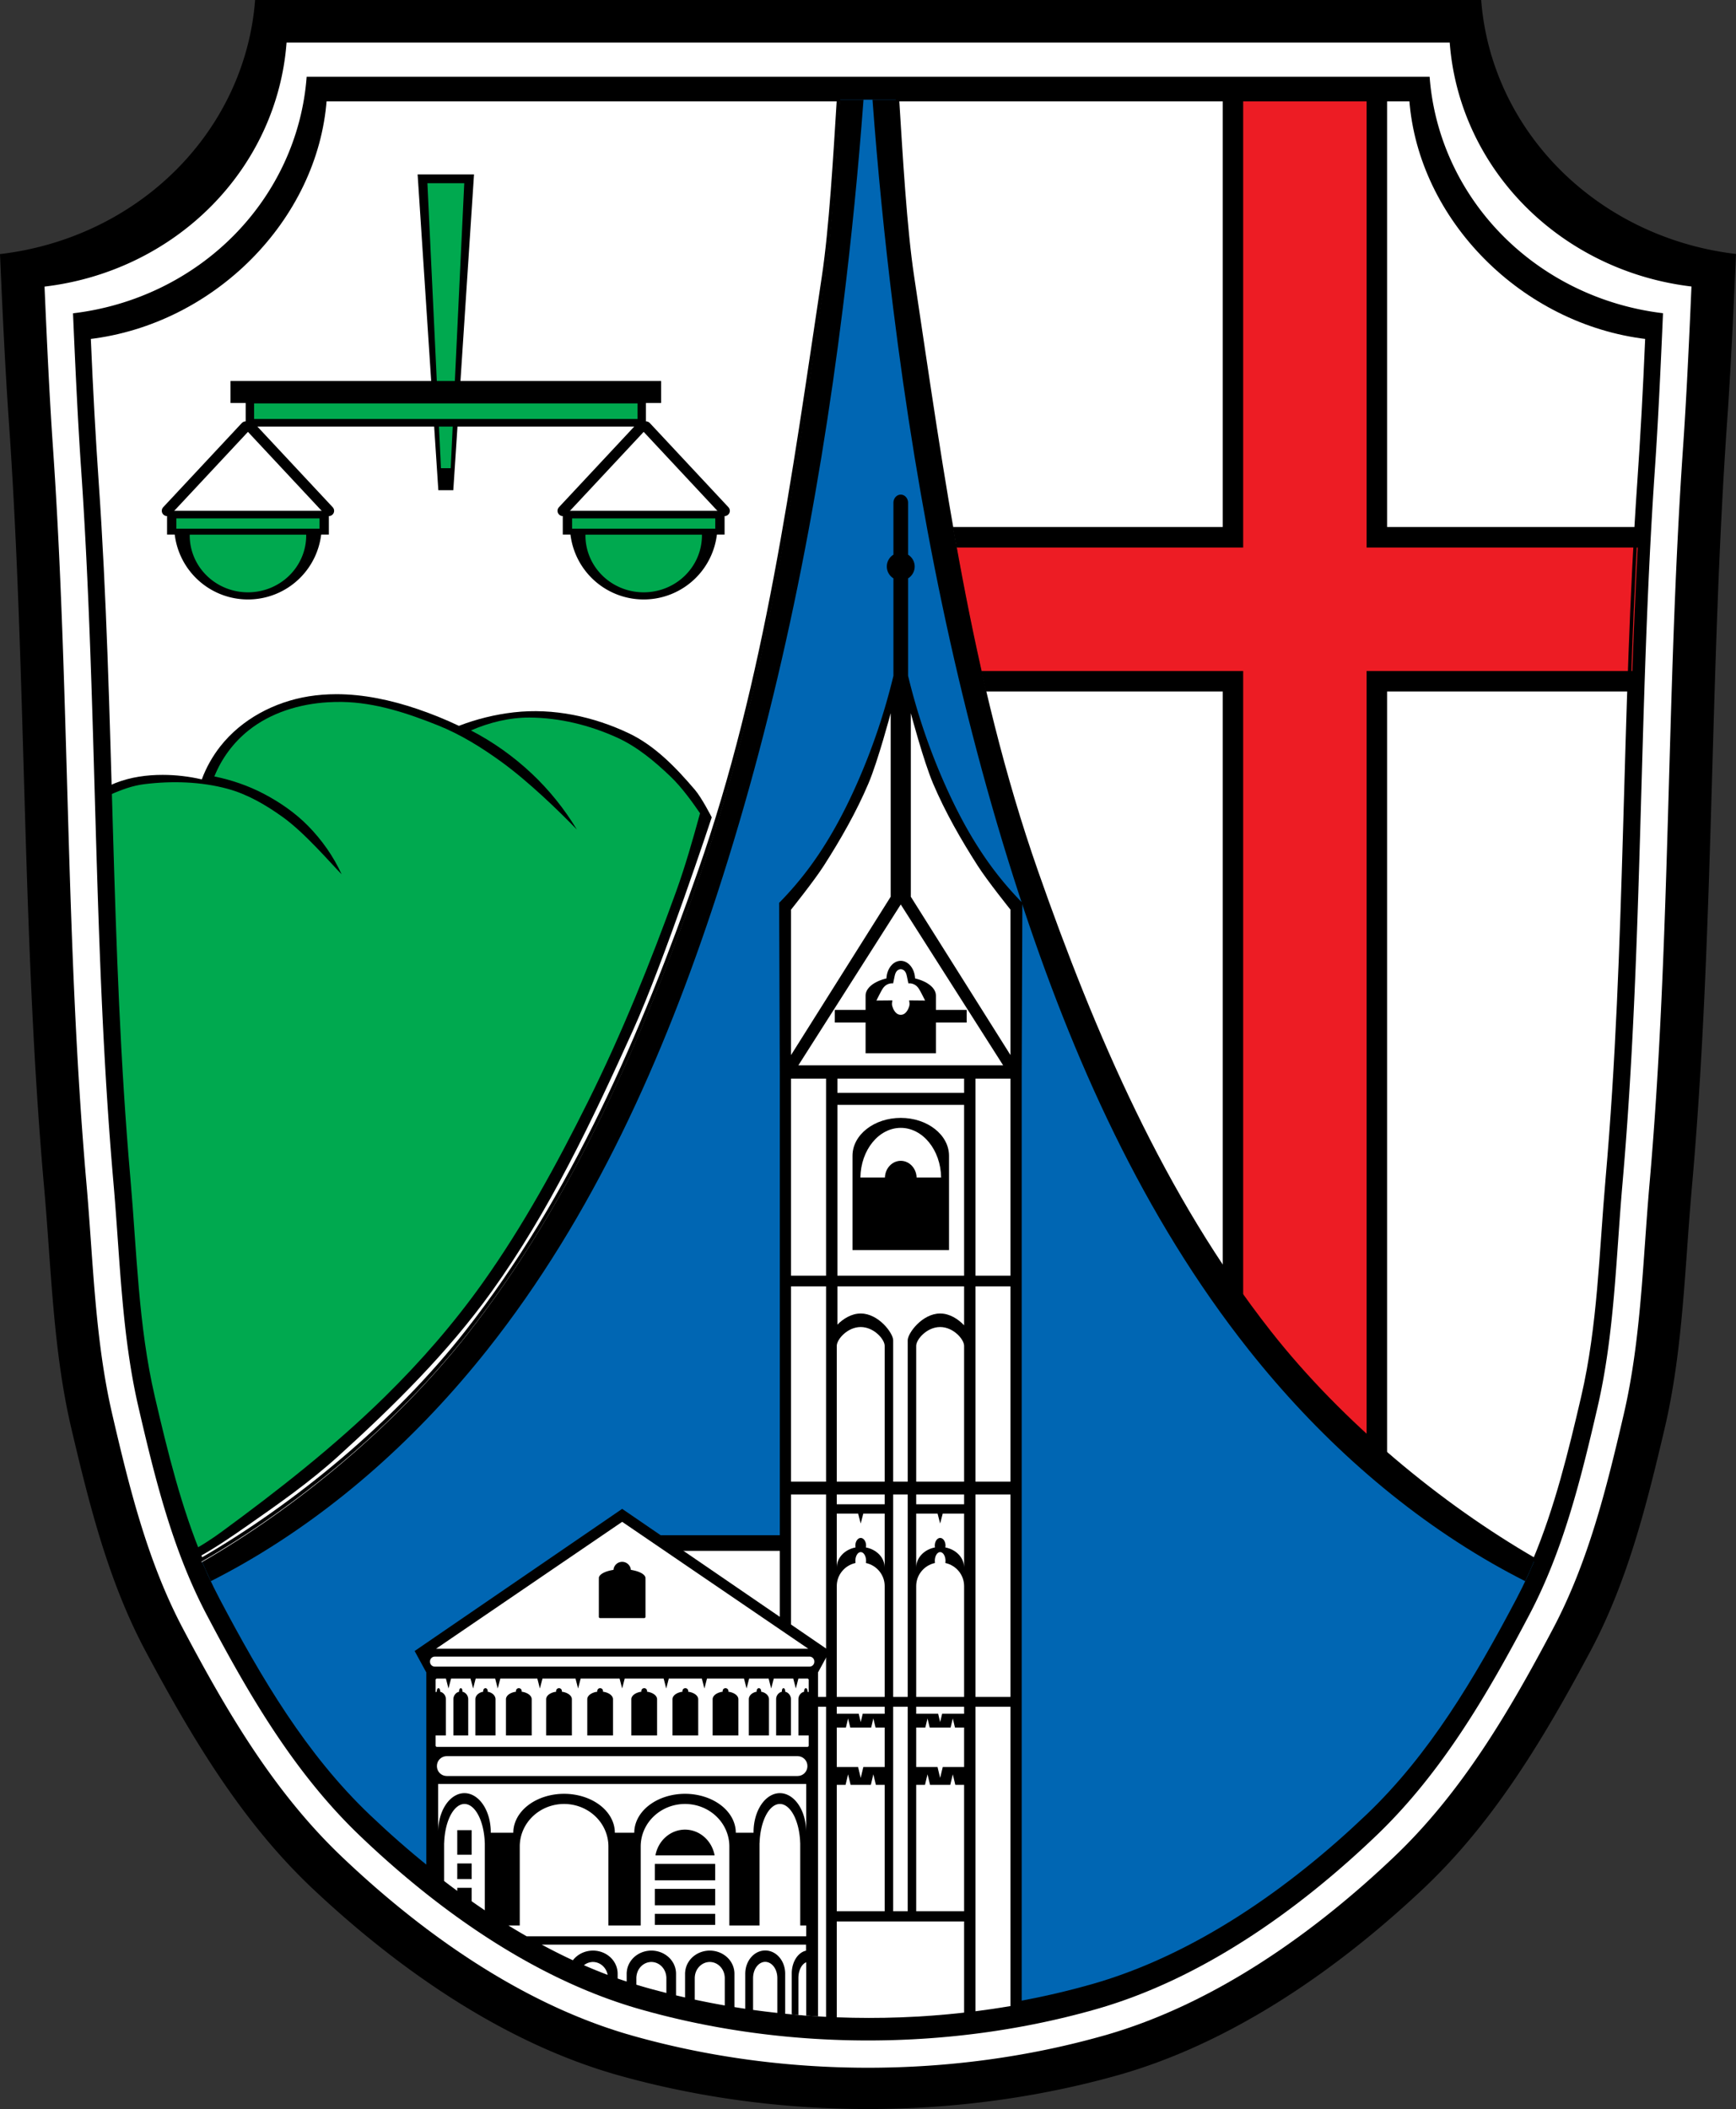
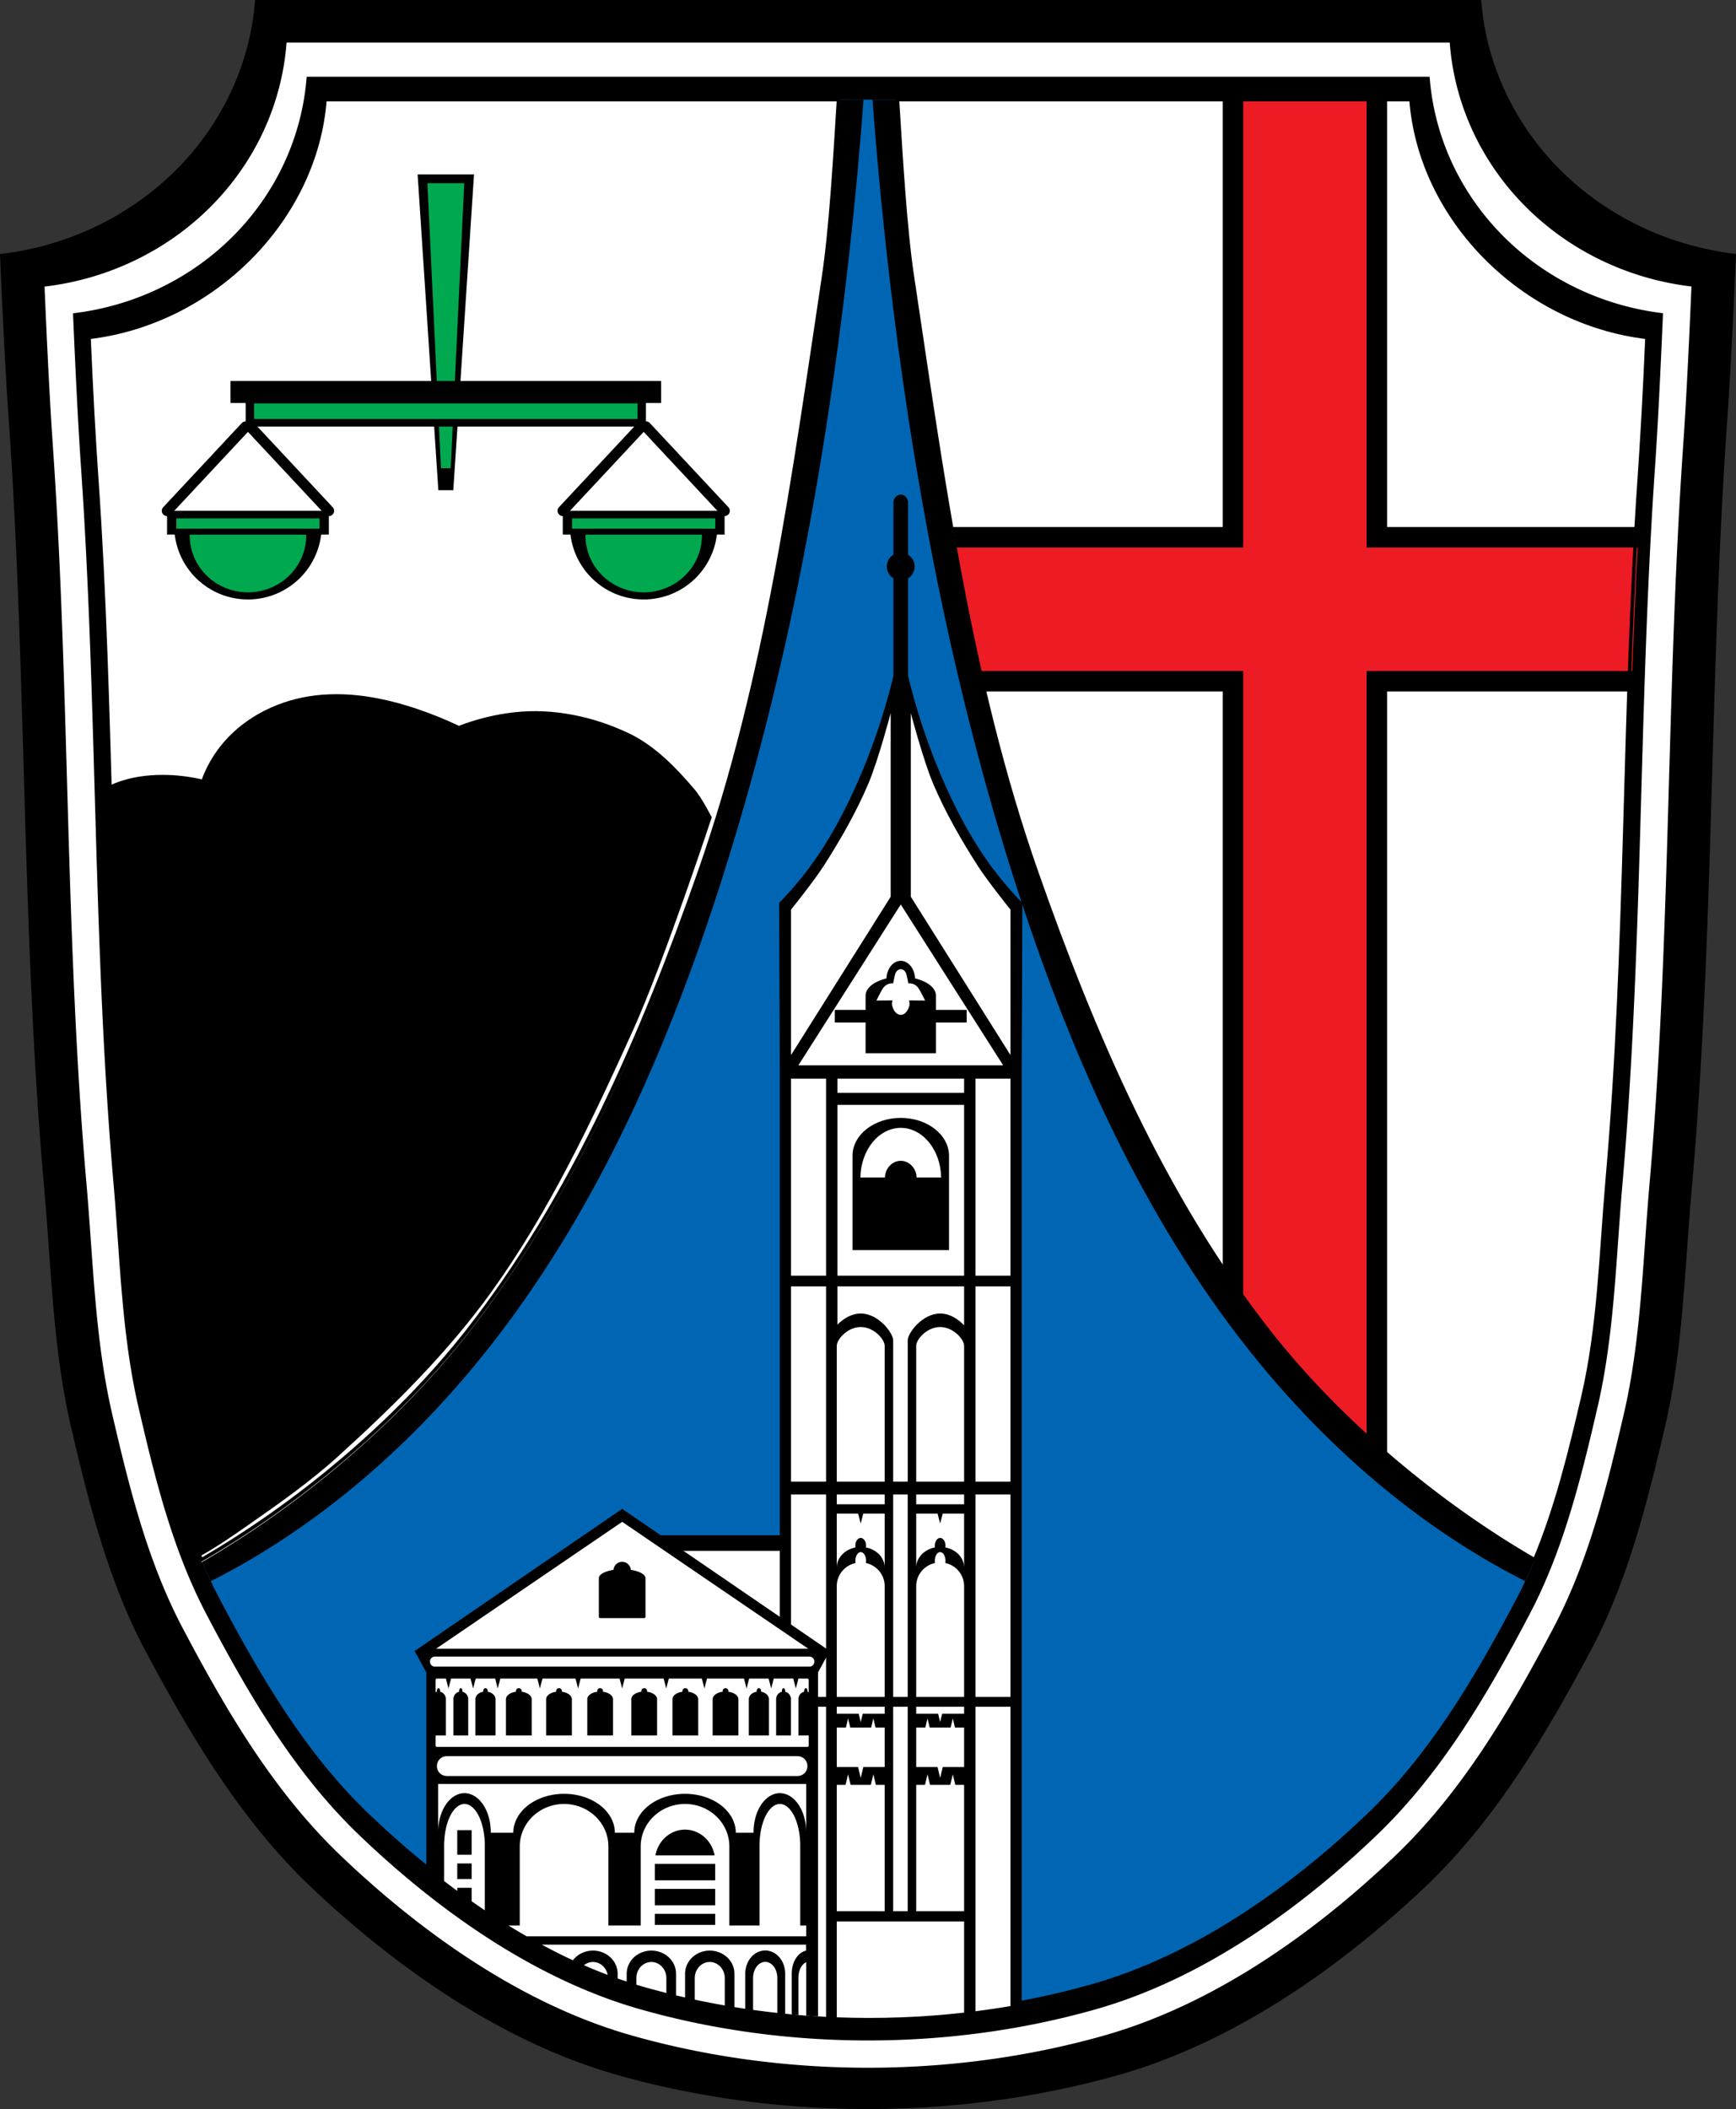
<svg xmlns="http://www.w3.org/2000/svg" xmlns:ns1="http://www.inkscape.org/namespaces/inkscape" xmlns:ns2="http://sodipodi.sourceforge.net/DTD/sodipodi-0.dtd" width="131.075mm" height="159.181mm" viewBox="0 0 131.075 159.181" version="1.1" id="svg865" ns1:version="0.92.5 (2060ec1f9f, 2020-04-08)" ns2:docname="DEU Lonnig COA.svg">
  <rect x="0" y="0" width="131.075" height="159.181" fill="#333333" stroke="none" />
  <defs id="defs859">
    <ns1:path-effect effect="spiro" id="path-effect6067" is_visible="true" />
    <ns1:path-effect effect="spiro" id="path-effect6059" is_visible="true" />
    <ns1:path-effect effect="spiro" id="path-effect6025" is_visible="true" />
    <ns1:path-effect effect="spiro" id="path-effect5863" is_visible="true" />
    <ns1:path-effect effect="spiro" id="path-effect5785" is_visible="true" />
    <ns1:path-effect effect="spiro" id="path-effect3784" is_visible="true" />
    <ns1:path-effect effect="spiro" id="path-effect3780" is_visible="true" />
    <ns1:path-effect effect="spiro" id="path-effect2892" is_visible="true" />
    <ns1:path-effect effect="spiro" id="path-effect3644" is_visible="true" />
    <ns1:path-effect effect="spiro" id="path-effect3636" is_visible="true" />
    <ns1:path-effect effect="spiro" id="path-effect3544" is_visible="true" />
    <ns1:path-effect effect="spiro" id="path-effect3466" is_visible="true" />
    <ns1:path-effect effect="spiro" id="path-effect3544-2" is_visible="true" />
    <ns1:path-effect effect="spiro" id="path-effect3644-8" is_visible="true" />
    <ns1:path-effect effect="spiro" id="path-effect3644-3" is_visible="true" />
    <ns1:path-effect effect="spiro" id="path-effect3636-0" is_visible="true" />
    <ns1:path-effect effect="spiro" id="path-effect1727-0-1" is_visible="true" />
    <ns1:path-effect effect="spiro" id="path-effect1731-8-3" is_visible="true" />
    <ns1:path-effect effect="spiro" id="path-effect1727-3" is_visible="true" />
    <ns1:path-effect effect="spiro" id="path-effect1731-7" is_visible="true" />
    <ns1:path-effect effect="spiro" id="path-effect841-8" is_visible="true" />
    <ns1:path-effect effect="skeletal" id="path-effect6414" is_visible="true" lpeversion="1" pattern="m 26507.414,27761.564 c 0,-13.157 10.678,-23.835 23.835,-23.835 13.157,0 23.835,10.678 23.835,23.835 0,13.157 -10.678,23.835 -23.835,23.835 -13.157,0 -23.835,-10.678 -23.835,-23.835 z" copytype="single_stretched" prop_scale="0.08" scale_y_rel="false" spacing="0" normal_offset="0" tang_offset="0" prop_units="false" vertical_pattern="false" hide_knot="false" fuse_tolerance="0" />
    <ns1:path-effect effect="skeletal" id="path-effect6414-4" is_visible="true" lpeversion="1" pattern="m 26507.414,27761.564 c 0,-13.157 10.678,-23.835 23.835,-23.835 13.157,0 23.835,10.678 23.835,23.835 0,13.157 -10.678,23.835 -23.835,23.835 -13.157,0 -23.835,-10.678 -23.835,-23.835 z" copytype="single_stretched" prop_scale="0.08" scale_y_rel="false" spacing="0" normal_offset="0" tang_offset="0" prop_units="false" vertical_pattern="false" hide_knot="false" fuse_tolerance="0" />
    <ns1:path-effect effect="spiro" id="path-effect2892-5" is_visible="true" />
    <ns1:path-effect effect="spiro" id="path-effect2892-5-0" is_visible="true" />
    <ns1:path-effect effect="spiro" id="path-effect3784-9" is_visible="true" />
    <ns1:path-effect effect="spiro" id="path-effect3780-8" is_visible="true" />
    <ns1:path-effect effect="spiro" id="path-effect5785-8" is_visible="true" />
    <ns1:path-effect effect="spiro" id="path-effect5863-0" is_visible="true" />
    <ns1:path-effect effect="spiro" id="path-effect6025-3" is_visible="true" />
    <ns1:path-effect effect="spiro" id="path-effect6025-8" is_visible="true" />
  </defs>
  <ns2:namedview id="base" pagecolor="#ffffff" bordercolor="#666666" borderopacity="1.0" ns1:pageopacity="0.0" ns1:pageshadow="2" ns1:zoom="1.3180872" ns1:cx="247.70118" ns1:cy="300.81468" ns1:document-units="mm" ns1:current-layer="layer1" showgrid="false" ns1:window-width="1920" ns1:window-height="1046" ns1:window-x="-11" ns1:window-y="-11" ns1:window-maximized="1" fit-margin-top="0" fit-margin-left="0" fit-margin-right="0" fit-margin-bottom="0" ns1:snap-global="true" ns1:snap-midpoints="true" ns1:snap-smooth-nodes="true" ns1:object-paths="false" ns1:snap-nodes="true" />
  <g ns1:label="Ebene 1" ns1:groupmode="layer" id="layer1" transform="translate(-144.198,164.977)">
    <flowRoot xml:space="preserve" id="flowRoot2783" style="font-style:normal;font-weight:normal;font-size:26.667px;line-height:1.25;font-family:sans-serif;letter-spacing:0px;word-spacing:0px;fill:#000000;fill-opacity:1;stroke:none">
      <flowRegion id="flowRegion2785">
        <rect id="rect2787" width="4.055" height="56.766" x="1812.468" y="-35.759" />
      </flowRegion>
      <flowPara id="flowPara2789" />
    </flowRoot>
    <path ns1:connector-curvature="0" style="fill:#000000;stroke:none;stroke-width:0.265;stroke-linecap:butt;stroke-linejoin:miter;stroke-miterlimit:4;stroke-dasharray:none;stroke-opacity:1" d="m 163.459,-164.977 a 22.004,20.819 0 0 1 -19.261,19.177 c 0.196,4.551 0.419,9.077 0.659,12.493 1.359,19.338 0.965,38.734 2.679,58.04 0.538,6.055 0.664,12.217 2.052,18.115 1.374,5.837 2.82,11.59 5.611,16.814 3.523,6.594 7.29,12.9 12.616,17.917 6.421,6.048 14.405,11.644 23.097,14.083 12.077,3.389 25.57,3.389 37.647,0 8.692,-2.439 16.676,-8.035 23.097,-14.083 5.326,-5.017 9.093,-11.323 12.616,-17.917 2.791,-5.224 4.237,-10.978 5.61,-16.814 1.388,-5.898 1.515,-12.06 2.052,-18.115 1.714,-19.306 1.32,-38.702 2.679,-58.04 0.24,-3.418 0.463,-7.946 0.659,-12.501 a 22.004,20.819 0 0 1 -19.239,-19.169 z" id="path1009-1-7-5-6" />
    <path ns1:connector-curvature="0" style="fill:#ffffff;stroke:none;stroke-width:0.265;stroke-linecap:butt;stroke-linejoin:miter;stroke-miterlimit:4;stroke-dasharray:none;stroke-opacity:1" d="m 165.834,-161.76 a 20.875,19.99 0 0 1 -18.273,18.414 c 0.186,4.37 0.398,8.716 0.626,11.996 1.289,18.568 0.916,37.193 2.541,55.73 0.51,5.814 0.63,11.731 1.947,17.394 1.303,5.604 2.675,11.129 5.323,16.145 3.342,6.332 6.916,12.387 11.969,17.204 6.091,5.807 13.666,11.181 21.911,13.523 11.458,3.254 24.257,3.254 35.715,0 8.246,-2.342 15.82,-7.715 21.911,-13.523 5.053,-4.818 8.627,-10.872 11.969,-17.204 2.648,-5.016 4.019,-10.541 5.323,-16.145 1.317,-5.663 1.437,-11.58 1.947,-17.394 1.626,-18.537 1.252,-37.162 2.541,-55.73 0.228,-3.282 0.439,-7.63 0.626,-12.003 a 20.875,19.99 0 0 1 -18.252,-18.407 z" id="path1009-1-7-5-1-3" />
    <path style="fill:#000000;stroke:none;stroke-width:0.265;stroke-linecap:butt;stroke-linejoin:round;stroke-miterlimit:4;stroke-dasharray:none;stroke-opacity:1" d="m 167.352,-159.186 a 20.153,19.384 0 0 1 -17.641,17.856 c 0.18,4.238 0.384,8.451 0.604,11.632 1.244,18.006 0.884,36.066 2.454,54.041 0.492,5.638 0.608,11.375 1.879,16.867 1.258,5.434 2.582,10.792 5.139,15.656 3.227,6.14 6.677,12.011 11.555,16.683 5.88,5.631 13.193,10.842 21.154,13.113 11.062,3.155 23.419,3.155 34.48,0 7.961,-2.271 15.273,-7.481 21.154,-13.113 4.878,-4.672 8.328,-10.543 11.555,-16.683 2.556,-4.864 3.88,-10.222 5.139,-15.656 1.271,-5.492 1.387,-11.229 1.879,-16.867 1.57,-17.975 1.209,-36.035 2.454,-54.041 0.22,-3.182 0.424,-7.399 0.604,-11.639 a 20.153,19.384 0 0 1 -17.621,-17.849 z" id="path1009-1-7-5-7" ns1:connector-curvature="0" />
    <path ns1:connector-curvature="0" style="fill:#0066b3;fill-opacity:1;stroke:none;stroke-width:0.265;stroke-linecap:butt;stroke-linejoin:miter;stroke-miterlimit:4;stroke-dasharray:none;stroke-opacity:1" d="m 168.733,-157.455 c -0.674,9.014 -8.446,16.84 -17.815,17.943 0.176,4.133 0.376,7.713 0.592,10.815 1.219,17.56 0.866,35.173 2.404,52.703 0.482,5.499 0.596,11.094 1.842,16.45 1.233,5.3 2.53,10.525 5.035,15.268 3.162,5.988 6.542,11.714 11.323,16.27 5.762,5.492 12.928,10.573 20.728,12.788 10.839,3.077 22.948,3.077 33.787,0 7.8,-2.215 14.966,-7.296 20.728,-12.788 4.78,-4.556 8.161,-10.282 11.323,-16.27 2.505,-4.744 3.802,-9.969 5.035,-15.268 1.246,-5.356 1.359,-10.951 1.842,-16.45 1.538,-17.53 1.185,-35.143 2.404,-52.703 0.216,-3.104 0.415,-6.687 0.592,-10.822 -9.359,-1.111 -17.12,-8.931 -17.796,-17.936 z" id="path1009-1-7-5-1-6-8" ns2:nodetypes="cccssccssssccsccc" />
    <path ns1:connector-curvature="0" style="fill:#000000;stroke:none;stroke-width:0.265px;stroke-linecap:butt;stroke-linejoin:miter;stroke-opacity:1" d="m 168.733,-157.455 c -0.674,9.014 -8.446,16.84 -17.815,17.943 0.176,4.133 0.376,7.713 0.592,10.815 1.219,17.56 0.866,35.173 2.405,52.703 0.482,5.499 0.595,11.094 1.841,16.45 1.116,4.799 2.289,9.534 4.359,13.908 0.849,-0.432 1.689,-0.883 2.516,-1.358 7.077,-4.066 13.248,-9.666 18.348,-16.093 7.988,-10.066 13.329,-22.046 17.333,-34.313 4.697,-14.393 7.657,-29.329 9.528,-44.37 0.649,-5.214 1.168,-10.445 1.556,-15.685 z" id="path2890-6-6" ns2:nodetypes="cccssccssscc" />
    <path ns1:connector-curvature="0" style="fill:#000000;stroke:none;stroke-width:0.265px;stroke-linecap:butt;stroke-linejoin:miter;stroke-opacity:1" d="m 210.075,-157.455 c 0.389,5.241 0.908,10.471 1.556,15.685 1.871,15.041 4.831,29.978 9.529,44.37 4.003,12.266 9.344,24.247 17.332,34.313 5.1,6.427 11.27,12.026 18.348,16.093 0.827,0.475 1.666,0.926 2.516,1.358 2.07,-4.374 3.243,-9.11 4.359,-13.908 1.246,-5.356 1.359,-10.951 1.842,-16.45 1.538,-17.53 1.185,-35.143 2.404,-52.703 0.216,-3.104 0.415,-6.687 0.592,-10.822 -9.359,-1.111 -17.12,-8.931 -17.795,-17.936 z" id="path2890-6-8-4" ns2:nodetypes="cssscccccccc" />
    <path style="fill:#ffffff;stroke:none;stroke-width:1px;stroke-linecap:butt;stroke-linejoin:miter;stroke-opacity:1" d="m 92.732,28.43 c -2.546,34.068 -31.922,63.646 -67.334,67.816 0.666,15.621 1.424,29.151 2.238,40.875 4.609,66.368 3.273,132.937 9.086,199.193 1.823,20.782 2.252,41.93 6.961,62.172 3.705,15.927 7.573,31.67 13.758,46.467 26.953,-15.564 55.203,-38.826 75.736,-64.971 30.305,-38.587 50.24,-85.031 66.463,-131.336 19.12,-54.575 26.805,-112.647 35.4,-169.832 2.067,-13.75 3.233,-34.117 4.252,-50.385 z" id="path2890-6-9-8" ns1:connector-curvature="0" ns2:nodetypes="cccsscssccc" transform="matrix(0.265,0,0,0.265,144.198,-164.977)" />
    <path ns1:connector-curvature="0" style="fill:#ffffff;stroke:none;stroke-width:0.265px;stroke-linecap:butt;stroke-linejoin:miter;stroke-opacity:1" d="m 250.737,-157.455 c 0.674,9.014 8.446,16.84 17.815,17.943 -0.176,4.133 -0.377,7.713 -0.592,10.815 -1.219,17.56 -0.866,35.173 -2.404,52.703 -0.482,5.499 -0.596,11.094 -1.842,16.45 -0.98,4.214 -2.004,8.379 -3.64,12.294 -7.131,-4.118 -14.606,-10.273 -20.039,-17.19 -8.018,-10.21 -13.293,-22.498 -17.585,-34.749 -5.059,-14.44 -7.092,-29.805 -9.366,-44.935 -0.547,-3.638 -0.855,-9.027 -1.125,-13.331 z" id="path2890-6-9-8-2" ns2:nodetypes="cccsscssccc" />
    <path style="opacity:1;fill:#000000;fill-opacity:1;fill-rule:evenodd;stroke:none;stroke-width:1;stroke-linecap:round;stroke-linejoin:round;stroke-miterlimit:4;stroke-dasharray:none;stroke-dashoffset:0;stroke-opacity:1;paint-order:normal" d="M 348.371 28.43 L 348.371 150.107 L 271.477 150.107 C 274.215 165.821 277.263 181.466 280.895 196.947 L 348.371 196.947 L 348.371 360.77 C 352.739 367.354 357.347 373.771 362.225 379.982 C 371.834 392.219 383.145 403.808 395.211 414.287 L 395.211 196.947 L 464.889 196.947 C 465.41 181.329 466.023 165.714 466.938 150.107 L 395.211 150.107 L 395.211 28.43 L 348.371 28.43 z " transform="matrix(0.265,0,0,0.265,144.198,-164.977)" id="rect3307-6" />
    <path style="opacity:1;fill:#ed1c24;fill-opacity:1;fill-rule:evenodd;stroke:none;stroke-width:1;stroke-linecap:round;stroke-linejoin:round;stroke-miterlimit:4;stroke-dasharray:none;stroke-dashoffset:0;stroke-opacity:1;paint-order:normal" d="M 354.207 28.43 L 354.207 155.943 L 272.506 155.943 C 274.624 167.726 276.953 179.459 279.574 191.111 L 354.207 191.111 L 354.207 369.26 C 356.798 372.895 359.467 376.472 362.225 379.982 C 370.268 390.225 379.504 400.014 389.375 409.082 L 389.375 191.111 L 465.08 191.111 C 465.495 179.386 465.983 167.662 466.619 155.943 L 389.375 155.943 L 389.375 28.43 L 354.207 28.43 z " transform="matrix(0.265,0,0,0.265,144.198,-164.977)" id="rect3307-0-7" />
    <path style="fill:#000000;stroke:none;stroke-width:0.106;stroke-linecap:butt;stroke-linejoin:miter;stroke-miterlimit:4;stroke-dasharray:none;stroke-opacity:1" d="m 175.73,-151.815 1.564,23.836 h 0.565 0.565 l 1.564,-23.836 h -2.129 z" id="path3498-6" ns1:connector-curvature="0" />
    <path style="fill:#00a94f;stroke:none;stroke-width:0.106;stroke-linecap:butt;stroke-linejoin:miter;stroke-miterlimit:4;stroke-dasharray:none;stroke-opacity:1;fill-opacity:1" d="m 176.469,-151.15 1.022,21.511 h 0.369 0.369 l 1.022,-21.511 h -1.39 z" id="path3498-4-2" ns1:connector-curvature="0" />
    <rect style="opacity:1;fill:#000000;fill-opacity:1;fill-rule:evenodd;stroke:none;stroke-width:0.106;stroke-linecap:round;stroke-linejoin:round;stroke-miterlimit:4;stroke-dasharray:none;stroke-dashoffset:0;stroke-opacity:1;paint-order:normal" id="rect3531-3" width="32.516" height="1.661" x="161.601" y="-136.221" />
    <rect style="opacity:1;fill:#000000;fill-opacity:1;fill-rule:evenodd;stroke:none;stroke-width:0.106;stroke-linecap:round;stroke-linejoin:round;stroke-miterlimit:4;stroke-dasharray:none;stroke-dashoffset:0;stroke-opacity:1;paint-order:normal" id="rect3533-6" width="30.221" height="2.204" x="162.748" y="-134.983" />
    <rect style="opacity:1;fill:#00a94f;fill-opacity:1;fill-rule:evenodd;stroke:none;stroke-width:0.106;stroke-linecap:round;stroke-linejoin:round;stroke-miterlimit:4;stroke-dasharray:none;stroke-dashoffset:0;stroke-opacity:1;paint-order:normal" id="rect3535-6" width="28.953" height="1.177" x="163.382" y="-134.53" />
    <g transform="translate(137.958,0.427)" id="g3663" />
    <path ns1:connector-curvature="0" id="path3640-4" d="m 169.028,-126.423 -5.937,-6.356" style="fill:none;stroke:#000000;stroke-width:0.794;stroke-linecap:round;stroke-linejoin:miter;stroke-miterlimit:4;stroke-dasharray:none;stroke-opacity:1" />
    <path ns1:connector-curvature="0" id="path3640" d="m 156.811,-126.423 5.937,-6.356" style="fill:none;stroke:#000000;stroke-width:0.794;stroke-linecap:round;stroke-linejoin:miter;stroke-miterlimit:4;stroke-dasharray:none;stroke-opacity:1" />
    <path ns1:connector-curvature="0" id="path3620" d="m 157.355,-125.38 a 5.568,5.568 0 0 0 -0.004,0.08 5.568,5.568 0 0 0 5.569,5.568 5.568,5.568 0 0 0 5.568,-5.568 5.568,5.568 0 0 0 -0.003,-0.08 z" style="opacity:1;fill:#000000;fill-opacity:1;fill-rule:evenodd;stroke:none;stroke-width:0.106;stroke-linecap:round;stroke-linejoin:round;stroke-miterlimit:4;stroke-dasharray:none;stroke-dashoffset:0;stroke-opacity:1;paint-order:normal" />
    <rect y="-126.423" x="156.811" height="1.794" width="12.217" id="rect3603" style="opacity:1;fill:#000000;fill-opacity:1;fill-rule:evenodd;stroke:none;stroke-width:0.106;stroke-linecap:round;stroke-linejoin:round;stroke-miterlimit:4;stroke-dasharray:none;stroke-dashoffset:0;stroke-opacity:1;paint-order:normal" />
    <rect y="-125.849" x="157.514" height="0.776" width="10.811" id="rect3603-0" style="opacity:1;fill:#00a94f;fill-opacity:1;fill-rule:evenodd;stroke:none;stroke-width:0.106;stroke-linecap:round;stroke-linejoin:round;stroke-miterlimit:4;stroke-dasharray:none;stroke-dashoffset:0;stroke-opacity:1;paint-order:normal" />
    <path id="path3620-7" d="m 158.525,-124.622 a 4.398,4.29 0 0 0 -0.003,0.061 4.398,4.29 0 0 0 4.398,4.29 4.398,4.29 0 0 0 4.398,-4.29 4.398,4.29 0 0 0 -0.002,-0.061 z" style="opacity:1;fill:#00a94f;fill-opacity:1;fill-rule:evenodd;stroke:none;stroke-width:0.106;stroke-linecap:round;stroke-linejoin:round;stroke-miterlimit:4;stroke-dasharray:none;stroke-dashoffset:0;stroke-opacity:1;paint-order:normal" ns1:connector-curvature="0" />
    <path style="fill:none;stroke:#000000;stroke-width:0.794;stroke-linecap:round;stroke-linejoin:miter;stroke-miterlimit:4;stroke-dasharray:none;stroke-opacity:1" d="m 198.907,-126.423 -5.937,-6.356" id="path3640-4-9" ns1:connector-curvature="0" />
    <path style="fill:none;stroke:#000000;stroke-width:0.794;stroke-linecap:round;stroke-linejoin:miter;stroke-miterlimit:4;stroke-dasharray:none;stroke-opacity:1" d="m 186.69,-126.423 5.937,-6.356" id="path3640-42" ns1:connector-curvature="0" />
    <path style="opacity:1;fill:#000000;fill-opacity:1;fill-rule:evenodd;stroke:none;stroke-width:0.106;stroke-linecap:round;stroke-linejoin:round;stroke-miterlimit:4;stroke-dasharray:none;stroke-dashoffset:0;stroke-opacity:1;paint-order:normal" d="m 187.234,-125.38 a 5.568,5.568 0 0 0 -0.004,0.08 5.568,5.568 0 0 0 5.569,5.568 5.568,5.568 0 0 0 5.568,-5.568 5.568,5.568 0 0 0 -0.003,-0.08 z" id="path3620-9" ns1:connector-curvature="0" />
    <rect style="opacity:1;fill:#000000;fill-opacity:1;fill-rule:evenodd;stroke:none;stroke-width:0.106;stroke-linecap:round;stroke-linejoin:round;stroke-miterlimit:4;stroke-dasharray:none;stroke-dashoffset:0;stroke-opacity:1;paint-order:normal" id="rect3603-1" width="12.217" height="1.794" x="186.69" y="-126.423" />
    <rect style="opacity:1;fill:#00a94f;fill-opacity:1;fill-rule:evenodd;stroke:none;stroke-width:0.106;stroke-linecap:round;stroke-linejoin:round;stroke-miterlimit:4;stroke-dasharray:none;stroke-dashoffset:0;stroke-opacity:1;paint-order:normal" id="rect3603-0-9" width="10.811" height="0.776" x="187.393" y="-125.849" />
    <path ns1:connector-curvature="0" style="opacity:1;fill:#00a94f;fill-opacity:1;fill-rule:evenodd;stroke:none;stroke-width:0.106;stroke-linecap:round;stroke-linejoin:round;stroke-miterlimit:4;stroke-dasharray:none;stroke-dashoffset:0;stroke-opacity:1;paint-order:normal" d="m 188.404,-124.622 a 4.398,4.29 0 0 0 -0.003,0.061 4.398,4.29 0 0 0 4.398,4.29 4.398,4.29 0 0 0 4.398,-4.29 4.398,4.29 0 0 0 -0.002,-0.061 z" id="path3620-7-7" />
    <path style="fill:#000000;stroke:none;stroke-width:1px;stroke-linecap:butt;stroke-linejoin:miter;stroke-opacity:1" d="m 95.758,197.715 c -2.596,0.003 -5.189,0.195 -7.764,0.607 -9.761,1.564 -19.116,6.48 -25.225,14.252 -2.23,2.837 -4.016,6.023 -5.273,9.406 -3.641,-0.844 -7.377,-1.276 -11.115,-1.283 -4.556,-0.008 -9.152,0.626 -13.396,2.281 -0.555,0.216 -1.096,0.465 -1.637,0.715 0.017,0.579 0.034,1.158 0.051,1.736 0.142,4.925 0.292,9.85 0.438,14.775 0.191,6.466 0.389,12.932 0.607,19.396 0.043,1.271 0.084,2.542 0.129,3.812 0.07,1.995 0.146,3.99 0.221,5.984 0.096,2.566 0.196,5.132 0.301,7.697 0.078,1.904 0.161,3.808 0.244,5.711 0.114,2.588 0.234,5.176 0.359,7.764 0.093,1.926 0.19,3.852 0.291,5.777 0.138,2.629 0.287,5.258 0.439,7.887 0.103,1.783 0.204,3.565 0.314,5.348 0.187,2.996 0.392,5.991 0.602,8.986 0.111,1.581 0.212,3.163 0.33,4.744 0.04,0.535 0.082,1.07 0.123,1.605 0.289,3.8 0.593,7.598 0.926,11.396 1.823,20.782 2.252,41.93 6.961,62.172 3.572,15.356 7.302,30.538 13.107,44.869 4.74,-2.632 9.228,-5.714 13.676,-8.816 8.893,-6.203 17.819,-12.459 25.854,-19.74 15.835,-14.351 31.245,-29.542 43.721,-46.893 16.449,-22.877 28.626,-48.663 40.254,-74.328 8.915,-19.679 22.492,-60.785 22.492,-60.785 0,0 -2.793,-5.495 -4.773,-7.82 -5.352,-6.284 -11.359,-12.555 -18.812,-16.104 -10.028,-4.774 -21.565,-7.268 -32.777,-5.986 -5.36,0.613 -10.641,1.909 -15.676,3.848 -3.889,-1.852 -7.89,-3.47 -11.973,-4.844 -7.415,-2.496 -15.229,-4.182 -23.018,-4.172 z" transform="matrix(0.265,0,0,0.265,144.198,-164.977)" id="path3778-2" ns1:connector-curvature="0" ns2:nodetypes="ccsccccccccccccccccccsscsssscaascsc" />
-     <path style="fill:#00a94f;fill-opacity:1;stroke:none;stroke-width:0.065;stroke-linecap:butt;stroke-linejoin:miter;stroke-miterlimit:4;stroke-dasharray:none;stroke-opacity:1" d="m 170.036,-111.997 c -0.356,-0.006 -0.713,0.002 -1.069,0.023 -2.152,0.127 -4.316,0.781 -6.004,2.127 -1.139,0.908 -2.037,2.118 -2.58,3.473 1.29,0.261 2.553,0.694 3.717,1.302 1.231,0.644 2.403,1.453 3.374,2.445 1.032,1.054 1.903,2.289 2.518,3.639 -0.885,-0.903 -2.771,-3.121 -4.454,-4.327 -1.265,-0.907 -2.655,-1.72 -4.158,-2.127 -2.026,-0.548 -4.203,-0.606 -6.286,-0.35 -0.89,0.109 -1.75,0.428 -2.571,0.796 0.008,0.275 0.016,0.549 0.024,0.823 0.032,1.099 0.065,2.198 0.098,3.297 0.043,1.448 0.087,2.896 0.135,4.343 4.8e-4,0.014 0.001,0.028 0.002,0.043 0.016,0.476 0.033,0.953 0.05,1.429 0.014,0.391 0.028,0.782 0.043,1.174 0.015,0.399 0.031,0.799 0.046,1.198 0.015,0.389 0.03,0.777 0.046,1.165 0.017,0.4 0.034,0.799 0.051,1.199 0.021,0.471 0.043,0.943 0.065,1.414 0.014,0.299 0.028,0.598 0.042,0.897 0.021,0.429 0.042,0.858 0.065,1.286 0.031,0.589 0.064,1.178 0.098,1.767 0.01,0.167 0.019,0.334 0.028,0.501 0.024,0.416 0.047,0.832 0.073,1.247 0.034,0.542 0.071,1.085 0.109,1.627 0.024,0.364 0.048,0.728 0.073,1.092 0.021,0.303 0.041,0.605 0.063,0.908 5.3e-4,0.007 0.001,0.014 0.002,0.021 0.085,1.152 0.177,2.303 0.278,3.454 0.482,5.521 0.596,11.139 1.842,16.517 0.232,1.002 0.467,2.001 0.712,2.995 0.055,0.222 0.112,0.444 0.167,0.665 0.066,0.261 0.13,0.523 0.198,0.783 0.053,0.205 0.109,0.408 0.164,0.613 0.081,0.303 0.161,0.606 0.244,0.907 0.048,0.171 0.098,0.341 0.147,0.512 0.089,0.311 0.178,0.623 0.271,0.932 0.06,0.2 0.123,0.398 0.185,0.597 0.088,0.283 0.176,0.566 0.268,0.848 0.069,0.21 0.141,0.418 0.212,0.626 0.09,0.265 0.18,0.53 0.275,0.794 0.131,0.365 0.265,0.729 0.405,1.09 0.012,0.03 0.024,0.061 0.036,0.091 0.386,-0.183 1.27,-0.769 1.868,-1.206 4.3,-3.149 8.519,-6.455 12.326,-10.189 2.707,-2.656 5.219,-5.538 7.419,-8.631 3.052,-4.292 5.593,-8.948 7.941,-13.665 2.552,-5.127 4.701,-10.459 6.65,-15.846 0.701,-1.939 1.263,-3.928 1.81,-5.916 -0.523,-0.765 -1.365,-1.949 -2.219,-2.765 -1.202,-1.148 -2.515,-2.251 -4.028,-2.941 -2.063,-0.941 -4.364,-1.509 -6.631,-1.519 -1.508,-0.007 -3.026,0.368 -4.419,0.972 1.67,0.863 3.221,1.97 4.587,3.254 1.319,1.24 2.469,2.672 3.409,4.226 -1.372,-1.416 -3.662,-3.64 -5.746,-5.145 -1.475,-1.065 -3.045,-2.04 -4.734,-2.715 -2.306,-0.922 -4.742,-1.73 -7.236,-1.77 z" id="path3782-4" ns1:connector-curvature="0" ns2:nodetypes="ccccaacaaaccccccccccccccccccccccccccccccccccccsssscaaacacaacc" />
    <path ns1:connector-curvature="0" style="fill:none;stroke:#000000;stroke-width:0.265;stroke-linecap:butt;stroke-linejoin:miter;stroke-miterlimit:4;stroke-dasharray:none;stroke-opacity:1" d="m 250.737,-157.455 c 0.674,9.014 8.446,16.84 17.815,17.943 -0.176,4.133 -0.377,7.713 -0.592,10.815 -1.219,17.56 -0.866,35.173 -2.404,52.703 -0.482,5.499 -0.596,11.094 -1.842,16.45 -0.98,4.214 -2.004,8.379 -3.64,12.294 -7.131,-4.118 -14.606,-10.273 -20.039,-17.19 -8.018,-10.21 -13.293,-22.498 -17.585,-34.749 -5.059,-14.44 -7.092,-29.805 -9.366,-44.935 -0.547,-3.638 -0.855,-9.027 -1.125,-13.331 z" id="path2890-6-9-8-2-6" ns2:nodetypes="cccsscssccc" />
    <path style="fill:none;stroke:#000000;stroke-width:0.265;stroke-linecap:butt;stroke-linejoin:miter;stroke-miterlimit:4;stroke-dasharray:none;stroke-opacity:1" d="m 168.733,-157.455 c -0.674,9.014 -8.446,16.84 -17.815,17.943 0.176,4.133 0.377,7.713 0.592,10.815 1.219,17.56 0.866,35.173 2.404,52.703 0.482,5.499 0.596,11.094 1.842,16.45 0.98,4.214 2.004,8.379 3.64,12.294 7.131,-4.118 14.606,-10.273 20.039,-17.19 8.018,-10.21 13.293,-22.498 17.585,-34.749 5.059,-14.44 7.092,-29.805 9.366,-44.935 0.547,-3.638 0.855,-9.027 1.125,-13.331 z" id="path2890-6-9-8-0" ns1:connector-curvature="0" ns2:nodetypes="cccsscssccc" />
    <rect style="opacity:1;fill:#000000;fill-opacity:1;fill-rule:evenodd;stroke:none;stroke-width:0.065;stroke-linecap:round;stroke-linejoin:round;stroke-miterlimit:4;stroke-dasharray:none;stroke-dashoffset:0;stroke-opacity:1;paint-order:normal" id="rect3963-4" width="22.974" height="14.423" x="190.646" y="-49.105" />
    <path style="opacity:1;fill:#ffffff;fill-opacity:1;fill-rule:evenodd;stroke:none;stroke-width:0.246;stroke-linecap:round;stroke-linejoin:round;stroke-miterlimit:4;stroke-dasharray:none;stroke-dashoffset:0;stroke-opacity:1;paint-order:normal" d="M 184.822 441.709 L 184.822 496.221 L 245.559 496.221 L 245.559 441.709 L 184.822 441.709 z " transform="matrix(0.265,0,0,0.265,144.198,-164.977)" id="rect3963-0-6" />
    <g transform="matrix(-1,0,0,1,105.627,-9.53e-6)" id="g4163-9" />
    <g id="g4545" />
    <g id="g4575">
      <g id="g4545-2" transform="translate(-4.402)" />
    </g>
    <path style="opacity:1;fill:#000000;fill-opacity:1;fill-rule:evenodd;stroke:none;stroke-width:0.378;stroke-linecap:round;stroke-linejoin:round;stroke-miterlimit:4;stroke-dasharray:none;stroke-dashoffset:0;stroke-opacity:1;paint-order:normal" d="M 256.643 140.877 C 255.487 140.877 254.557 141.917 254.557 143.211 L 254.557 157.98 A 3.968 3.968 0 0 0 252.674 161.354 A 3.968 3.968 0 0 0 254.557 164.721 L 254.557 192.465 C 251.988 203.14 248.447 213.581 243.975 223.609 C 240.331 231.778 236.06 239.699 230.748 246.895 C 228.078 250.512 225.151 253.939 221.994 257.141 L 222.18 305.201 L 222.18 573.383 C 245.104 575.823 268.563 574.958 291.105 570.785 L 291.105 305.201 L 291.291 257.141 C 288.134 253.939 285.205 250.512 282.535 246.895 C 277.223 239.699 272.954 231.778 269.311 223.609 C 264.838 213.581 261.298 203.14 258.729 192.465 L 258.729 164.725 A 3.968 3.968 0 0 0 260.611 161.354 A 3.968 3.968 0 0 0 258.729 157.984 L 258.729 143.211 C 258.729 141.917 257.799 140.877 256.643 140.877 z " transform="matrix(0.265,0,0,0.265,144.198,-164.977)" id="rect5781" />
    <path style="fill:#ffffff;stroke:none;stroke-width:0.246;stroke-linecap:butt;stroke-linejoin:miter;stroke-miterlimit:4;stroke-dasharray:none;stroke-opacity:1" d="M 253.773 203.129 C 253.773 203.129 250.168 216.721 247.426 223.17 C 243.956 231.331 239.513 239.083 234.732 246.553 C 231.923 250.942 225.381 259.078 225.381 259.078 L 225.381 300.498 L 253.773 255.404 L 253.773 203.129 z M 259.514 203.129 L 259.514 255.404 L 287.906 300.498 L 287.906 259.078 C 287.906 259.078 281.362 250.942 278.553 246.553 C 273.772 239.083 269.327 231.331 265.857 223.17 C 263.116 216.721 259.514 203.129 259.514 203.129 z M 256.645 257.605 L 227.467 303.426 L 256.645 303.426 L 285.82 303.426 L 256.645 257.605 z M 256.607 273.652 C 256.619 273.652 256.633 273.652 256.645 273.652 C 258.807 273.654 260.595 275.852 260.727 278.67 C 264.336 279.529 266.661 281.439 266.664 283.547 L 266.664 287.639 L 275.434 287.639 L 275.434 291.229 L 266.664 291.229 L 266.664 299.998 L 246.623 299.998 L 246.623 291.229 L 237.854 291.229 L 237.854 287.639 L 246.623 287.639 L 246.623 283.547 C 246.627 281.439 248.955 279.53 252.564 278.672 C 252.695 275.872 254.46 273.681 256.607 273.652 z M 256.643 276.031 C 256.215 276.057 255.801 276.256 255.516 276.574 C 255.332 276.778 255.201 277.026 255.105 277.283 C 255.01 277.541 254.947 277.808 254.887 278.076 C 254.737 278.742 254.598 279.41 254.469 280.08 C 253.612 279.994 252.724 280.29 252.09 280.873 C 251.601 281.322 251.273 281.916 250.963 282.502 C 250.765 282.876 250.569 283.252 250.377 283.629 C 250.151 284.073 249.928 284.52 249.709 284.967 L 254.26 284.924 C 254.163 285.46 254.067 286.032 254.223 286.553 C 254.49 287.445 254.993 288.416 255.818 288.848 C 256.306 289.103 256.983 289.103 257.471 288.848 C 258.296 288.416 258.799 287.445 259.066 286.553 C 259.222 286.032 259.119 285.46 259.021 284.924 L 263.574 284.967 C 263.355 284.52 263.132 284.073 262.906 283.629 C 262.714 283.252 262.518 282.876 262.32 282.502 C 262.01 281.916 261.682 281.322 261.193 280.873 C 260.559 280.29 259.672 279.994 258.814 280.08 C 258.685 279.41 258.546 278.742 258.396 278.076 C 258.336 277.808 258.275 277.541 258.18 277.283 C 258.084 277.026 257.953 276.778 257.77 276.574 C 257.483 276.256 257.07 276.057 256.643 276.031 z M 225.381 307.211 L 225.381 363.332 L 235.363 363.332 L 235.363 307.211 L 225.381 307.211 z M 238.594 307.211 L 238.594 311.27 L 274.693 311.27 L 274.693 307.211 L 238.594 307.211 z M 277.924 307.211 L 277.924 363.332 L 287.906 363.332 L 287.906 307.211 L 277.924 307.211 z M 238.594 314.689 L 238.594 363.332 L 274.693 363.332 L 274.693 314.689 L 238.594 314.689 z M 256.645 318.391 C 264.238 318.39 270.394 323.222 270.395 329.184 L 270.395 356.055 L 242.895 356.055 L 242.895 329.184 C 242.895 323.222 249.051 318.39 256.645 318.391 z M 256.645 321.23 C 250.378 321.237 245.267 327.52 245.146 335.365 L 252.131 335.365 C 252.219 332.718 254.213 330.621 256.645 330.617 C 259.078 330.619 261.074 332.717 261.162 335.365 L 268.145 335.365 C 268.024 327.519 262.912 321.235 256.645 321.23 z M 225.381 366.377 L 225.381 421.98 L 235.363 421.98 L 235.363 366.377 L 225.381 366.377 z M 238.594 366.377 L 238.594 377.275 C 240.274 375.573 242.627 374.103 245.238 374.104 C 250.343 374.103 254.483 379.72 254.482 381.715 L 254.482 421.98 L 258.625 421.98 L 258.627 421.98 L 258.627 381.715 C 258.626 379.72 262.764 374.103 267.869 374.104 C 270.576 374.103 273.003 375.684 274.693 377.465 L 274.693 366.377 L 238.594 366.377 z M 277.924 366.377 L 277.924 421.98 L 287.906 421.98 L 287.906 366.377 L 277.924 366.377 z M 245.238 377.955 C 241.469 377.955 238.414 381.459 238.414 383.314 L 238.414 421.98 L 252.062 421.98 L 252.062 383.314 C 252.063 381.459 249.008 377.955 245.238 377.955 z M 267.869 377.955 C 264.1 377.955 261.044 381.459 261.045 383.314 L 261.045 421.98 L 274.693 421.98 L 274.693 383.314 C 274.694 381.459 271.638 377.955 267.869 377.955 z M 225.381 425.654 L 225.381 483.291 L 235.363 483.291 L 235.363 425.654 L 225.381 425.654 z M 238.414 425.654 L 238.414 428.441 L 252.062 428.441 L 252.062 425.654 L 238.414 425.654 z M 254.482 425.654 L 254.482 431.102 L 254.482 432.441 L 254.482 483.291 L 258.625 483.291 L 258.625 432.441 L 258.625 431.102 L 258.625 425.654 L 254.482 425.654 z M 261.045 425.654 L 261.045 428.441 L 274.693 428.441 L 274.693 425.654 L 261.045 425.654 z M 277.924 425.654 L 277.924 483.291 L 279.449 483.291 L 285.752 483.291 L 287.906 483.291 L 287.906 425.654 L 285.752 425.654 L 279.449 425.654 L 277.924 425.654 z M 238.414 431.102 L 238.414 446.449 C 238.416 443.706 240.634 441.329 243.752 440.732 C 243.726 440.563 243.706 440.39 243.707 440.217 C 243.707 439.007 244.391 438.026 245.234 438.023 L 245.238 438.023 C 246.082 438.026 246.766 439.007 246.766 440.217 C 246.766 440.391 246.743 440.564 246.715 440.732 C 249.835 441.327 252.057 443.704 252.061 446.449 L 252.061 431.102 L 245.967 431.102 L 245.234 433.922 L 244.504 431.102 L 238.414 431.102 z M 261.045 431.102 L 261.045 446.449 C 261.047 443.706 263.265 441.329 266.383 440.732 C 266.356 440.563 266.337 440.39 266.338 440.217 C 266.338 439.007 267.022 438.026 267.865 438.023 L 267.869 438.023 C 268.713 438.026 269.397 439.007 269.396 440.217 C 269.396 440.391 269.374 440.564 269.346 440.732 C 272.466 441.327 274.688 443.704 274.691 446.449 L 274.691 431.102 L 268.598 431.102 L 267.865 433.922 L 267.135 431.102 L 261.045 431.102 z M 245.236 442.053 C 244.393 442.056 243.709 443.182 243.709 444.57 C 243.708 444.769 243.724 444.968 243.752 445.162 C 240.634 445.847 238.416 448.574 238.414 451.723 L 238.414 473.955 L 238.414 483.291 L 252.062 483.291 L 252.062 473.955 L 252.062 451.723 C 252.059 448.572 249.837 445.845 246.717 445.162 C 246.743 444.969 246.768 444.77 246.768 444.57 C 246.768 443.182 246.084 442.056 245.24 442.053 L 245.236 442.053 z M 267.867 442.053 C 267.024 442.056 266.34 443.182 266.34 444.57 C 266.339 444.769 266.355 444.968 266.383 445.162 C 263.265 445.847 261.047 448.574 261.045 451.723 L 261.045 483.291 L 274.693 483.291 L 274.693 473.955 L 274.693 451.723 C 274.69 448.572 272.468 445.845 269.348 445.162 C 269.374 444.969 269.398 444.771 269.398 444.57 C 269.399 443.182 268.714 442.056 267.871 442.053 L 267.867 442.053 z M 225.381 486.104 L 225.381 573.701 C 228.701 574.009 232.028 574.256 235.363 574.426 L 235.363 486.104 L 225.381 486.104 z M 238.414 486.104 L 238.414 488.09 L 244.668 488.09 L 245.236 490.471 L 245.807 488.09 L 252.062 488.09 L 252.062 486.104 L 246.281 486.104 L 244.193 486.104 L 238.414 486.104 z M 254.482 486.104 L 254.482 544.352 L 258.625 544.352 L 258.625 486.104 L 254.482 486.104 z M 261.045 486.104 L 261.045 488.09 L 267.299 488.09 L 267.867 490.471 L 268.438 488.09 L 274.693 488.09 L 274.693 486.104 L 268.912 486.104 L 266.824 486.104 L 261.045 486.104 z M 277.924 486.104 L 277.924 572.832 C 281.266 572.409 284.596 571.922 287.906 571.357 L 287.906 486.104 L 277.924 486.104 z M 241.637 489.436 L 241.018 492.027 L 238.414 492.027 L 238.414 503.258 L 244.49 503.258 L 245.236 506.383 L 245.984 503.258 L 252.062 503.258 L 252.062 492.027 L 249.459 492.027 L 248.838 489.436 L 248.219 492.027 L 242.258 492.027 L 241.637 489.436 z M 264.268 489.436 L 263.648 492.027 L 261.045 492.027 L 261.045 503.258 L 267.121 503.258 L 267.867 506.383 L 268.615 503.258 L 274.693 503.258 L 274.693 492.027 L 272.09 492.027 L 271.469 489.436 L 270.85 492.027 L 264.889 492.027 L 264.268 489.436 z M 241.637 505.348 L 240.918 508.352 L 238.414 508.352 L 238.414 544.352 L 252.062 544.352 L 252.062 508.352 L 249.557 508.352 L 248.838 505.348 L 248.119 508.352 L 242.355 508.352 L 241.637 505.348 z M 264.268 505.348 L 263.549 508.352 L 261.045 508.352 L 261.045 544.352 L 274.693 544.352 L 274.693 508.352 L 272.188 508.352 L 271.469 505.348 L 270.75 508.352 L 264.986 508.352 L 264.268 505.348 z M 238.414 547.252 L 238.414 574.555 C 250.524 575.019 262.686 574.574 274.693 573.221 L 274.693 547.252 L 238.414 547.252 z " transform="matrix(0.265,0,0,0.265,144.198,-164.977)" id="path5812" />
    <path style="fill:#000000;stroke:none;stroke-width:0.246;stroke-linecap:butt;stroke-linejoin:miter;stroke-miterlimit:4;stroke-dasharray:none;stroke-opacity:1" d="m 177.268,429.744 -59.129,40.484 3.32,6.096 v 55.4 c 18.505,15.018 39.735,27.86 62.393,34.293 15.873,4.506 32.467,7.259 49.223,8.273 v -97.967 l 3.322,-6.096 z" transform="matrix(0.265,0,0,0.265,144.198,-164.977)" id="path4028-4" />
    <path style="fill:#ffffff;stroke:none;stroke-width:0.246;stroke-linecap:butt;stroke-linejoin:miter;stroke-miterlimit:4;stroke-dasharray:none;stroke-opacity:1" d="M 177.27 433.436 L 124.242 469.578 L 177.27 469.578 L 230.295 469.578 L 177.27 433.436 z M 177.268 444.832 A 2.487 2.487 0 0 1 179.746 447.121 A 6.644 2.551 0 0 1 183.912 449.486 A 6.644 2.551 0 0 1 183.883 449.715 C 183.902 449.759 183.912 449.808 183.912 449.859 L 183.912 460.49 C 183.912 460.696 183.745 460.861 183.539 460.861 L 170.996 460.861 C 170.79 460.861 170.623 460.696 170.623 460.49 L 170.623 449.859 C 170.623 449.806 170.635 449.757 170.654 449.711 A 6.644 2.551 0 0 1 170.623 449.486 A 6.644 2.551 0 0 1 174.791 447.121 A 2.487 2.487 0 0 1 177.268 444.832 z " transform="matrix(0.265,0,0,0.265,144.198,-164.977)" id="path5577" />
    <path style="fill:#ffffff;stroke:none;stroke-width:0.246;stroke-linecap:butt;stroke-linejoin:miter;stroke-miterlimit:4;stroke-dasharray:none;stroke-opacity:1" d="m 123.902,471.811 c -0.766,0 -1.383,0.617 -1.383,1.383 v 0.105 c 0,0.766 0.617,1.383 1.383,1.383 h 106.73 c 0.766,0 1.383,-0.617 1.383,-1.383 v -0.105 c 0,-0.766 -0.617,-1.383 -1.383,-1.383 z" transform="matrix(0.265,0,0,0.265,144.198,-164.977)" id="path5573" />
    <path style="fill:#ffffff;stroke:none;stroke-width:0.246;stroke-linecap:butt;stroke-linejoin:miter;stroke-miterlimit:4;stroke-dasharray:none;stroke-opacity:1" d="M 124.486 478.084 C 124.28 478.084 124.115 478.249 124.115 478.455 L 124.115 481.943 A 2.111 2.197 0 0 1 124.475 481.822 A 0.473 0.822 0 0 1 124.461 481.629 A 0.473 0.822 0 0 1 124.934 480.807 A 0.473 0.822 0 0 1 125.406 481.629 A 0.473 0.822 0 0 1 125.395 481.822 A 2.111 2.197 0 0 1 127.047 483.965 L 127.047 494.275 L 124.115 494.275 L 124.115 497.164 C 124.115 497.37 124.28 497.537 124.486 497.537 L 230.049 497.537 C 230.255 497.537 230.42 497.37 230.42 497.164 L 230.42 494.275 L 227.486 494.275 L 227.486 483.965 A 2.111 2.197 0 0 1 229.139 481.822 A 0.473 0.822 0 0 1 229.123 481.629 A 0.473 0.822 0 0 1 229.598 480.807 A 0.473 0.822 0 0 1 230.07 481.629 A 0.473 0.822 0 0 1 230.055 481.822 A 2.111 2.197 0 0 1 230.418 481.943 L 230.418 478.455 C 230.418 478.249 230.253 478.084 230.047 478.084 L 227.479 478.084 L 226.748 480.904 L 226.016 478.084 L 220.463 478.084 L 219.73 480.904 L 219 478.084 L 213.445 478.084 L 212.715 480.904 L 211.984 478.084 L 201.434 478.084 L 200.703 480.904 L 199.971 478.084 L 190.553 478.084 L 189.822 480.904 L 189.09 478.084 L 177.996 478.084 L 177.266 480.904 L 176.535 478.084 L 165.441 478.084 L 164.709 480.904 L 163.979 478.084 L 154.561 478.084 L 153.828 480.904 L 153.098 478.084 L 142.547 478.084 L 141.816 480.904 L 141.086 478.084 L 135.531 478.084 L 134.801 480.904 L 134.068 478.084 L 128.516 478.084 L 127.783 480.904 L 127.053 478.084 L 124.486 478.084 z M 131.291 480.807 L 131.293 480.807 A 0.473 0.822 0 0 1 131.766 481.629 A 0.473 0.822 0 0 1 131.752 481.822 A 2.111 2.197 0 0 1 133.406 483.965 L 133.406 494.275 L 129.182 494.275 L 129.182 483.965 A 2.111 2.197 0 0 1 130.834 481.822 A 0.473 0.822 0 0 1 130.818 481.629 A 0.473 0.822 0 0 1 131.291 480.807 z M 138.309 480.807 L 138.311 480.807 A 0.643 0.822 0 0 1 138.955 481.629 A 0.643 0.822 0 0 1 138.934 481.822 A 2.869 2.197 0 0 1 141.18 483.965 L 141.18 494.275 L 135.441 494.275 L 135.441 483.965 A 2.869 2.197 0 0 1 137.686 481.822 A 0.643 0.822 0 0 1 137.666 481.629 A 0.643 0.822 0 0 1 138.309 480.807 z M 147.824 480.807 L 147.826 480.807 A 0.822 0.822 0 0 1 148.648 481.629 A 0.822 0.822 0 0 1 148.623 481.822 A 3.668 2.197 0 0 1 151.494 483.965 L 151.494 494.275 L 144.158 494.275 L 144.158 483.965 A 3.668 2.197 0 0 1 147.027 481.822 A 0.822 0.822 0 0 1 147.004 481.629 A 0.822 0.822 0 0 1 147.824 480.807 z M 159.271 480.807 L 159.273 480.807 A 0.822 0.822 0 0 1 160.094 481.629 A 0.822 0.822 0 0 1 160.068 481.822 A 3.668 2.197 0 0 1 162.941 483.965 L 162.941 494.275 L 155.605 494.275 L 155.605 483.965 A 3.668 2.197 0 0 1 158.475 481.822 A 0.822 0.822 0 0 1 158.451 481.629 A 0.822 0.822 0 0 1 159.271 480.807 z M 170.988 480.807 L 170.99 480.807 A 0.822 0.822 0 0 1 171.811 481.629 A 0.822 0.822 0 0 1 171.789 481.822 A 3.668 2.197 0 0 1 174.66 483.965 L 174.66 494.275 L 167.324 494.275 L 167.324 483.965 A 3.668 2.197 0 0 1 170.193 481.822 A 0.822 0.822 0 0 1 170.17 481.629 A 0.822 0.822 0 0 1 170.988 480.807 z M 183.547 480.807 L 183.549 480.807 A 0.822 0.822 0 0 1 184.369 481.629 A 0.822 0.822 0 0 1 184.344 481.822 A 3.668 2.197 0 0 1 187.217 483.965 L 187.217 494.275 L 179.881 494.275 L 179.881 483.965 A 3.668 2.197 0 0 1 182.75 481.822 A 0.822 0.822 0 0 1 182.727 481.629 A 0.822 0.822 0 0 1 183.547 480.807 z M 195.266 480.807 L 195.268 480.807 A 0.822 0.822 0 0 1 196.088 481.629 A 0.822 0.822 0 0 1 196.062 481.822 A 3.668 2.197 0 0 1 198.936 483.965 L 198.936 494.275 L 191.598 494.275 L 191.598 483.965 A 3.668 2.197 0 0 1 194.469 481.822 A 0.822 0.822 0 0 1 194.445 481.629 A 0.822 0.822 0 0 1 195.266 480.807 z M 206.711 480.807 L 206.713 480.807 A 0.822 0.822 0 0 1 207.535 481.629 A 0.822 0.822 0 0 1 207.51 481.822 A 3.668 2.197 0 0 1 210.381 483.965 L 210.381 494.275 L 203.045 494.275 L 203.045 483.965 A 3.668 2.197 0 0 1 205.914 481.822 A 0.822 0.822 0 0 1 205.891 481.629 A 0.822 0.822 0 0 1 206.711 480.807 z M 216.225 480.807 A 0.643 0.822 0 0 1 216.867 481.629 A 0.643 0.822 0 0 1 216.85 481.822 A 2.869 2.197 0 0 1 219.096 483.965 L 219.096 494.275 L 213.355 494.275 L 213.355 483.965 A 2.869 2.197 0 0 1 215.602 481.822 A 0.643 0.822 0 0 1 215.582 481.629 A 0.643 0.822 0 0 1 216.225 480.807 z M 223.24 480.807 L 223.242 480.807 L 223.244 480.807 A 0.473 0.822 0 0 1 223.717 481.629 A 0.473 0.822 0 0 1 223.703 481.822 A 2.111 2.197 0 0 1 225.355 483.965 L 225.355 494.275 L 221.133 494.275 L 221.133 483.965 A 2.111 2.197 0 0 1 222.785 481.822 A 0.473 0.822 0 0 1 222.77 481.629 A 0.473 0.822 0 0 1 223.24 480.807 z " transform="matrix(0.265,0,0,0.265,144.198,-164.977)" id="path5571" />
    <path style="fill:#ffffff;stroke:none;stroke-width:0.246;stroke-linecap:butt;stroke-linejoin:miter;stroke-miterlimit:4;stroke-dasharray:none;stroke-opacity:1" d="m 127.281,500.176 c -1.548,0 -2.795,1.247 -2.795,2.795 v 0.065 c 0,1.548 1.247,2.795 2.795,2.795 h 99.973 c 1.548,0 2.795,-1.247 2.795,-2.795 v -0.065 c 0,-1.548 -1.247,-2.795 -2.795,-2.795 z" transform="matrix(0.265,0,0,0.265,144.198,-164.977)" id="path5549" />
    <path style="fill:#ffffff;stroke:none;stroke-width:0.246;stroke-linecap:butt;stroke-linejoin:miter;stroke-miterlimit:4;stroke-dasharray:none;stroke-opacity:1" d="m 124.834,508.107 v 13.697 a 7.499,11.091 0 0 1 7.5,-11.09 7.499,11.091 0 0 1 7.498,11.09 7.499,11.091 0 0 1 -0.004,0.189 h 6.424 a 14.466,11.091 0 0 1 14.467,-11.092 14.466,11.091 0 0 1 14.465,11.092 h 5.531 a 14.466,11.091 0 0 1 14.463,-11.092 14.466,11.091 0 0 1 14.467,11.092 h 5.064 a 7.499,11.091 0 0 1 -0.006,-0.189 7.499,11.091 0 0 1 7.498,-11.09 7.499,11.091 0 0 1 7.5,11.09 v -13.697 z" transform="matrix(0.265,0,0,0.265,144.198,-164.977)" id="path5547" />
    <path style="fill:#ffffff;stroke:none;stroke-width:0.246;stroke-linecap:butt;stroke-linejoin:miter;stroke-miterlimit:4;stroke-dasharray:none;stroke-opacity:1" d="M 132.334 513.793 A 5.802 11.862 0 0 0 126.551 524.92 L 126.533 524.92 L 126.533 525.654 L 126.533 535.736 C 127.77 536.687 129.022 537.621 130.281 538.549 L 130.281 537.68 L 134.385 537.68 L 134.385 541.5 C 135.626 542.372 136.874 543.234 138.135 544.08 L 138.135 525.654 L 138.135 524.92 L 138.123 524.92 A 5.802 11.862 0 0 0 132.334 513.793 z M 130.281 521.252 L 134.385 521.252 L 134.385 528.24 L 130.281 528.24 L 130.281 521.252 z M 130.281 530.74 L 134.385 530.74 L 134.385 535.18 L 130.281 535.18 L 130.281 530.74 z " transform="matrix(0.265,0,0,0.265,144.198,-164.977)" id="path5545" />
    <path style="fill:#ffffff;stroke:none;stroke-width:0.246;stroke-linecap:butt;stroke-linejoin:miter;stroke-miterlimit:4;stroke-dasharray:none;stroke-opacity:1" d="M 160.719 513.793 A 12.629 12.097 0 0 0 148.09 525.891 L 148.09 548.396 L 144.855 548.396 C 146.578 549.456 148.315 550.488 150.068 551.49 L 229.701 551.49 L 229.701 548.396 L 228.002 548.396 L 228.002 525.654 L 228.002 524.92 L 227.992 524.92 A 5.802 11.862 0 0 0 222.203 513.793 A 5.802 11.862 0 0 0 216.418 524.92 L 216.398 524.92 L 216.398 525.654 L 216.398 548.396 L 207.807 548.396 L 207.807 525.891 A 12.629 12.097 0 0 0 195.178 513.793 A 12.629 12.097 0 0 0 182.549 525.891 L 182.549 548.396 L 173.348 548.396 L 173.348 525.891 A 12.629 12.097 0 0 0 160.719 513.793 z M 195.178 521.1 A 8.59 9.042 0 0 1 203.605 528.432 L 186.748 528.432 A 8.59 9.042 0 0 1 195.178 521.1 z M 186.588 530.867 L 203.768 530.867 L 203.768 535.539 L 186.588 535.539 L 186.588 530.867 z M 186.588 537.977 L 203.768 537.977 L 203.768 542.648 L 186.588 542.648 L 186.588 537.977 z M 186.588 545.084 L 203.768 545.084 L 203.768 548.227 L 186.588 548.227 L 186.588 545.084 z M 154.352 553.859 C 154.356 553.862 154.361 553.865 154.365 553.867 C 154.38 553.875 154.395 553.883 154.41 553.891 C 157.306 555.442 160.232 556.924 163.199 558.295 C 163.21 558.3 163.22 558.306 163.23 558.311 C 163.25 558.285 163.269 558.258 163.289 558.232 C 163.361 558.138 163.436 558.046 163.514 557.955 C 163.591 557.869 163.67 557.785 163.752 557.703 C 163.823 557.629 163.895 557.557 163.969 557.486 C 164.064 557.399 164.162 557.314 164.262 557.232 C 164.338 557.167 164.417 557.103 164.496 557.041 C 164.59 556.97 164.686 556.902 164.783 556.836 C 164.879 556.769 164.977 556.703 165.076 556.641 C 165.165 556.587 165.256 556.534 165.348 556.484 C 165.455 556.423 165.565 556.364 165.676 556.309 C 165.789 556.254 165.904 556.203 166.02 556.154 C 166.106 556.116 166.194 556.08 166.283 556.045 C 166.406 555.999 166.531 555.956 166.656 555.916 C 166.765 555.88 166.876 555.846 166.986 555.814 C 167.085 555.789 167.185 555.766 167.285 555.744 C 167.409 555.715 167.533 555.689 167.658 555.666 C 167.777 555.646 167.896 555.629 168.016 555.615 C 168.123 555.6 168.231 555.588 168.34 555.578 C 168.543 555.56 168.746 555.55 168.949 555.549 L 168.951 555.549 C 169.155 555.55 169.358 555.56 169.561 555.578 C 169.669 555.588 169.777 555.6 169.885 555.615 C 170.004 555.629 170.124 555.646 170.242 555.666 C 170.367 555.689 170.492 555.715 170.615 555.744 C 170.715 555.766 170.815 555.789 170.914 555.814 C 171.025 555.846 171.135 555.88 171.244 555.916 C 171.37 555.956 171.494 555.999 171.617 556.045 C 171.706 556.08 171.794 556.116 171.881 556.154 C 171.997 556.203 172.112 556.254 172.225 556.309 C 172.336 556.364 172.445 556.423 172.553 556.484 C 172.645 556.535 172.735 556.587 172.824 556.641 C 172.924 556.703 173.021 556.769 173.117 556.836 C 173.215 556.902 173.311 556.97 173.404 557.041 C 173.484 557.103 173.562 557.167 173.639 557.232 C 173.739 557.314 173.837 557.399 173.932 557.486 C 174.006 557.557 174.078 557.629 174.148 557.703 C 174.23 557.785 174.31 557.869 174.387 557.955 C 174.464 558.046 174.539 558.138 174.611 558.232 C 174.679 558.318 174.745 558.404 174.809 558.492 C 174.869 558.579 174.928 558.668 174.984 558.758 C 175.048 558.856 175.109 558.957 175.168 559.059 C 175.218 559.149 175.266 559.24 175.311 559.332 C 175.366 559.44 175.418 559.549 175.467 559.66 C 175.505 559.753 175.542 559.847 175.576 559.941 C 175.618 560.049 175.657 560.157 175.693 560.266 C 175.727 560.378 175.758 560.491 175.785 560.605 C 175.812 560.701 175.834 560.798 175.855 560.895 C 175.878 561.011 175.897 561.127 175.912 561.244 C 175.927 561.348 175.943 561.452 175.953 561.557 C 175.972 561.742 175.979 561.929 175.982 562.115 L 175.982 563.508 L 175.984 563.508 C 176.837 563.809 177.695 564.089 178.553 564.371 L 178.553 562.115 C 178.554 561.929 178.565 561.742 178.584 561.557 C 178.595 561.452 178.61 561.348 178.625 561.244 C 178.64 561.127 178.659 561.011 178.682 560.895 C 178.704 560.798 178.726 560.701 178.752 560.605 C 178.778 560.491 178.81 560.378 178.844 560.266 C 178.882 560.157 178.919 560.049 178.961 559.941 C 178.995 559.847 179.032 559.753 179.07 559.66 C 179.119 559.549 179.171 559.44 179.227 559.332 C 179.272 559.24 179.32 559.149 179.369 559.059 C 179.427 558.957 179.488 558.857 179.553 558.758 C 179.609 558.668 179.668 558.579 179.729 558.492 C 179.792 558.404 179.858 558.317 179.926 558.232 C 179.998 558.138 180.073 558.046 180.15 557.955 C 180.227 557.869 180.305 557.785 180.387 557.703 C 180.457 557.629 180.531 557.557 180.605 557.486 C 180.701 557.399 180.796 557.314 180.896 557.232 C 180.973 557.167 181.051 557.103 181.131 557.041 C 181.225 556.97 181.322 556.902 181.42 556.836 C 181.516 556.769 181.613 556.703 181.713 556.641 C 181.802 556.587 181.891 556.534 181.982 556.484 C 182.09 556.423 182.199 556.364 182.311 556.309 C 182.424 556.254 182.538 556.203 182.654 556.154 C 182.741 556.116 182.829 556.08 182.918 556.045 C 183.041 555.999 183.166 555.956 183.291 555.916 C 183.4 555.88 183.51 555.846 183.621 555.814 C 183.72 555.789 183.82 555.766 183.92 555.744 C 184.044 555.715 184.168 555.689 184.293 555.666 C 184.412 555.646 184.531 555.629 184.65 555.615 C 184.758 555.6 184.866 555.588 184.975 555.578 C 185.178 555.56 185.382 555.55 185.586 555.549 C 185.79 555.55 185.994 555.56 186.197 555.578 C 186.306 555.588 186.414 555.6 186.521 555.615 C 186.641 555.629 186.76 555.646 186.879 555.666 C 187.004 555.689 187.128 555.715 187.252 555.744 C 187.352 555.766 187.452 555.789 187.551 555.814 C 187.662 555.846 187.772 555.88 187.881 555.916 C 188.006 555.956 188.131 555.999 188.254 556.045 C 188.343 556.08 188.43 556.116 188.518 556.154 C 188.634 556.203 188.748 556.254 188.861 556.309 C 188.972 556.364 189.082 556.423 189.189 556.484 C 189.281 556.535 189.372 556.587 189.461 556.641 C 189.56 556.703 189.658 556.769 189.754 556.836 C 189.851 556.902 189.947 556.97 190.041 557.041 C 190.121 557.103 190.199 557.167 190.275 557.232 C 190.376 557.314 190.473 557.399 190.568 557.486 C 190.642 557.557 190.714 557.629 190.785 557.703 C 190.867 557.785 190.946 557.869 191.023 557.955 C 191.101 558.046 191.176 558.138 191.248 558.232 C 191.316 558.318 191.382 558.404 191.445 558.492 C 191.506 558.579 191.565 558.668 191.621 558.758 C 191.685 558.856 191.746 558.957 191.805 559.059 C 191.855 559.149 191.902 559.24 191.947 559.332 C 192.002 559.44 192.055 559.549 192.104 559.66 C 192.142 559.753 192.179 559.847 192.213 559.941 C 192.255 560.049 192.294 560.157 192.33 560.266 C 192.364 560.378 192.394 560.491 192.422 560.605 C 192.448 560.701 192.471 560.798 192.492 560.895 C 192.515 561.011 192.533 561.127 192.549 561.244 C 192.564 561.348 192.579 561.452 192.59 561.557 C 192.609 561.742 192.615 561.929 192.619 562.115 L 192.619 568.303 C 192.865 568.361 193.11 568.42 193.355 568.479 C 193.363 568.48 193.37 568.483 193.377 568.484 C 193.815 568.588 194.253 568.692 194.691 568.793 C 194.858 568.831 195.025 568.867 195.191 568.904 L 195.191 562.115 C 195.192 561.929 195.204 561.742 195.223 561.557 C 195.234 561.452 195.249 561.348 195.264 561.244 C 195.279 561.127 195.298 561.011 195.32 560.895 C 195.343 560.798 195.365 560.701 195.391 560.605 C 195.417 560.491 195.449 560.378 195.482 560.266 C 195.52 560.157 195.558 560.049 195.6 559.941 C 195.634 559.847 195.67 559.753 195.709 559.66 C 195.758 559.549 195.81 559.44 195.865 559.332 C 195.911 559.24 195.958 559.149 196.008 559.059 C 196.066 558.957 196.127 558.857 196.191 558.758 C 196.248 558.668 196.306 558.579 196.367 558.492 C 196.431 558.404 196.496 558.317 196.564 558.232 C 196.637 558.138 196.712 558.046 196.789 557.955 C 196.866 557.869 196.946 557.785 197.027 557.703 C 197.098 557.629 197.17 557.557 197.244 557.486 C 197.339 557.399 197.437 557.314 197.537 557.232 C 197.614 557.167 197.692 557.103 197.771 557.041 C 197.865 556.97 197.961 556.902 198.059 556.836 C 198.155 556.769 198.252 556.703 198.352 556.641 C 198.441 556.587 198.532 556.534 198.623 556.484 C 198.731 556.423 198.84 556.364 198.951 556.309 C 199.064 556.254 199.179 556.203 199.295 556.154 C 199.382 556.116 199.47 556.08 199.559 556.045 C 199.682 555.999 199.806 555.956 199.932 555.916 C 200.041 555.88 200.151 555.846 200.262 555.814 C 200.361 555.789 200.46 555.766 200.561 555.744 C 200.684 555.715 200.808 555.689 200.934 555.666 C 201.052 555.646 201.171 555.629 201.291 555.615 C 201.399 555.6 201.507 555.588 201.615 555.578 C 201.818 555.56 202.021 555.55 202.225 555.549 L 202.227 555.549 C 202.43 555.55 202.633 555.56 202.836 555.578 C 202.944 555.588 203.052 555.6 203.16 555.615 C 203.28 555.629 203.399 555.646 203.518 555.666 C 203.643 555.689 203.767 555.715 203.891 555.744 C 203.991 555.766 204.09 555.789 204.189 555.814 C 204.3 555.846 204.411 555.88 204.52 555.916 C 204.645 555.956 204.769 555.999 204.893 556.045 C 204.981 556.08 205.069 556.116 205.156 556.154 C 205.272 556.203 205.387 556.254 205.5 556.309 C 205.611 556.364 205.72 556.423 205.828 556.484 C 205.92 556.534 206.01 556.587 206.1 556.641 C 206.199 556.703 206.297 556.769 206.393 556.836 C 206.49 556.902 206.586 556.97 206.68 557.041 C 206.759 557.103 206.837 557.167 206.914 557.232 C 207.014 557.314 207.112 557.399 207.207 557.486 C 207.281 557.557 207.353 557.629 207.424 557.703 C 207.505 557.785 207.585 557.869 207.662 557.955 C 207.74 558.046 207.815 558.138 207.887 558.232 C 207.955 558.318 208.02 558.404 208.084 558.492 C 208.145 558.579 208.203 558.668 208.26 558.758 C 208.324 558.856 208.385 558.957 208.443 559.059 C 208.493 559.149 208.541 559.24 208.586 559.332 C 208.641 559.44 208.693 559.549 208.742 559.66 C 208.781 559.753 208.818 559.847 208.852 559.941 C 208.894 560.049 208.933 560.157 208.969 560.266 C 209.003 560.378 209.033 560.491 209.061 560.605 C 209.087 560.701 209.11 560.798 209.131 560.895 C 209.154 561.011 209.172 561.127 209.188 561.244 C 209.203 561.348 209.218 561.452 209.229 561.557 C 209.247 561.742 209.254 561.929 209.258 562.115 L 209.258 571.643 C 210.285 571.81 211.313 571.973 212.344 572.127 L 212.344 562.082 L 212.344 562.08 L 212.344 562.076 C 212.345 561.885 212.356 561.694 212.371 561.504 C 212.379 561.412 212.389 561.32 212.4 561.229 C 212.412 561.108 212.431 560.988 212.447 560.869 C 212.466 560.758 212.488 560.648 212.512 560.539 C 212.531 560.441 212.553 560.343 212.576 560.246 C 212.606 560.127 212.641 560.008 212.678 559.891 C 212.704 559.8 212.733 559.71 212.764 559.621 C 212.801 559.518 212.84 559.415 212.881 559.314 C 212.92 559.216 212.961 559.119 213.004 559.023 C 213.054 558.916 213.107 558.809 213.162 558.705 C 213.202 558.625 213.246 558.546 213.289 558.469 C 213.348 558.367 213.41 558.266 213.475 558.168 C 213.524 558.089 213.575 558.012 213.627 557.936 C 213.696 557.84 213.765 557.747 213.838 557.656 C 213.892 557.587 213.948 557.518 214.004 557.451 C 214.086 557.358 214.171 557.267 214.258 557.18 C 214.309 557.126 214.359 557.073 214.412 557.021 C 214.507 556.933 214.604 556.847 214.703 556.766 C 214.76 556.716 214.818 556.668 214.877 556.621 C 214.977 556.546 215.078 556.474 215.182 556.406 C 215.239 556.367 215.298 556.328 215.357 556.291 C 215.462 556.227 215.569 556.167 215.678 556.111 C 215.744 556.075 215.81 556.041 215.877 556.008 C 215.982 555.959 216.09 555.914 216.197 555.873 C 216.272 555.843 216.347 555.814 216.422 555.787 C 216.525 555.753 216.628 555.723 216.732 555.695 C 216.811 555.673 216.89 555.653 216.969 555.635 C 217.075 555.612 217.181 555.594 217.287 555.578 A 5.685 6.567 0 0 1 217.533 555.543 C 217.697 555.526 217.861 555.516 218.025 555.516 L 218.027 555.516 L 218.029 555.516 C 218.062 555.517 218.093 555.517 218.125 555.52 C 218.251 555.522 218.377 555.529 218.502 555.541 C 218.601 555.552 218.7 555.565 218.799 555.582 C 218.89 555.596 218.981 555.612 219.072 555.631 C 219.17 555.653 219.267 555.679 219.363 555.707 C 219.448 555.73 219.532 555.754 219.615 555.781 C 219.718 555.817 219.819 555.856 219.92 555.898 C 219.998 555.928 220.076 555.96 220.152 555.994 C 220.246 556.039 220.34 556.088 220.432 556.139 C 220.513 556.181 220.593 556.226 220.672 556.273 C 220.77 556.334 220.866 556.398 220.961 556.465 C 221.023 556.507 221.084 556.551 221.145 556.596 C 221.241 556.669 221.334 556.746 221.426 556.826 C 221.49 556.88 221.553 556.935 221.615 556.992 C 221.701 557.075 221.784 557.16 221.865 557.248 C 221.921 557.305 221.976 557.364 222.029 557.424 C 222.106 557.513 222.18 557.605 222.252 557.699 C 222.311 557.774 222.369 557.85 222.426 557.928 C 222.481 558.008 222.534 558.089 222.586 558.172 C 222.649 558.267 222.709 558.364 222.768 558.463 C 222.813 558.546 222.858 558.63 222.9 558.715 C 222.954 558.817 223.004 558.92 223.053 559.025 C 223.096 559.121 223.137 559.218 223.176 559.316 C 223.215 559.411 223.252 559.507 223.287 559.604 C 223.326 559.716 223.362 559.829 223.395 559.943 C 223.425 560.036 223.45 560.129 223.475 560.223 C 223.505 560.342 223.531 560.463 223.555 560.584 C 223.574 560.673 223.593 560.763 223.607 560.854 C 223.63 560.986 223.646 561.12 223.66 561.254 C 223.671 561.334 223.68 561.415 223.688 561.496 C 223.703 561.69 223.709 561.885 223.713 562.08 L 223.713 562.082 L 223.713 573.545 C 224.336 573.607 224.96 573.661 225.584 573.719 L 225.584 562.051 A 4.844 6.567 0 0 1 229.652 555.576 L 229.652 553.859 L 154.352 553.859 z M 218.023 558.76 A 3.458 4.595 0 0 0 217.729 558.779 A 3.458 4.595 0 0 0 217.57 558.805 A 3.458 4.595 0 0 0 217.385 558.842 A 3.458 4.595 0 0 0 217.209 558.895 A 3.458 4.595 0 0 0 217.062 558.945 A 3.458 4.595 0 0 0 216.879 559.025 A 3.458 4.595 0 0 0 216.725 559.102 A 3.458 4.595 0 0 0 216.574 559.191 A 3.458 4.595 0 0 0 216.416 559.291 A 3.458 4.595 0 0 0 216.242 559.424 A 3.458 4.595 0 0 0 216.127 559.518 A 3.458 4.595 0 0 0 215.953 559.684 A 3.458 4.595 0 0 0 215.846 559.793 A 3.458 4.595 0 0 0 215.699 559.965 A 3.458 4.595 0 0 0 215.584 560.105 A 3.458 4.595 0 0 0 215.469 560.271 A 3.458 4.595 0 0 0 215.348 560.451 A 3.458 4.595 0 0 0 215.236 560.648 A 3.458 4.595 0 0 0 215.152 560.805 A 3.458 4.595 0 0 0 215.033 561.062 A 3.458 4.595 0 0 0 214.979 561.189 A 3.458 4.595 0 0 0 214.877 561.467 A 3.458 4.595 0 0 0 214.828 561.613 A 3.458 4.595 0 0 0 214.756 561.875 A 3.458 4.595 0 0 0 214.713 562.051 A 3.458 4.595 0 0 0 214.668 562.287 A 3.458 4.595 0 0 0 214.627 562.525 A 3.458 4.595 0 0 0 214.604 562.729 A 3.458 4.595 0 0 0 214.582 562.949 A 3.458 4.595 0 0 0 214.566 563.355 L 214.566 572.449 C 216.865 572.769 219.171 573.054 221.482 573.307 L 221.482 563.355 A 3.458 4.595 0 0 0 221.467 562.945 A 3.458 4.595 0 0 0 221.447 562.746 A 3.458 4.595 0 0 0 221.422 562.518 A 3.458 4.595 0 0 0 221.377 562.25 A 3.458 4.595 0 0 0 221.342 562.072 A 3.458 4.595 0 0 0 221.291 561.863 A 3.458 4.595 0 0 0 221.221 561.609 A 3.458 4.595 0 0 0 221.17 561.451 A 3.458 4.595 0 0 0 221.08 561.207 A 3.458 4.595 0 0 0 221 561.023 A 3.458 4.595 0 0 0 220.904 560.816 A 3.458 4.595 0 0 0 220.799 560.617 A 3.458 4.595 0 0 0 220.707 560.459 A 3.458 4.595 0 0 0 220.572 560.256 A 3.458 4.595 0 0 0 220.469 560.109 A 3.458 4.595 0 0 0 220.346 559.957 A 3.458 4.595 0 0 0 220.207 559.795 A 3.458 4.595 0 0 0 220.078 559.666 A 3.458 4.595 0 0 0 219.936 559.529 A 3.458 4.595 0 0 0 219.775 559.398 A 3.458 4.595 0 0 0 219.643 559.297 A 3.458 4.595 0 0 0 219.469 559.186 A 3.458 4.595 0 0 0 219.326 559.102 A 3.458 4.595 0 0 0 219.158 559.02 A 3.458 4.595 0 0 0 218.994 558.947 A 3.458 4.595 0 0 0 218.822 558.889 A 3.458 4.595 0 0 0 218.67 558.844 A 3.458 4.595 0 0 0 218.471 558.803 A 3.458 4.595 0 0 0 218.324 558.779 A 3.458 4.595 0 0 0 218.025 558.76 L 218.023 558.76 z M 168.945 558.793 C 168.815 558.794 168.686 558.802 168.557 558.816 C 168.512 558.821 168.468 558.827 168.424 558.834 C 168.33 558.846 168.237 558.861 168.145 558.879 C 168.097 558.89 168.049 558.902 168.002 558.914 C 167.907 558.936 167.812 558.961 167.719 558.99 C 167.681 559.003 167.643 559.017 167.605 559.031 C 167.509 559.065 167.413 559.103 167.318 559.145 C 167.275 559.165 167.231 559.187 167.188 559.209 C 167.106 559.247 167.026 559.288 166.947 559.332 C 166.892 559.365 166.837 559.398 166.783 559.434 C 166.714 559.476 166.645 559.521 166.578 559.568 C 166.531 559.602 166.485 559.638 166.439 559.674 C 166.419 559.689 166.401 559.707 166.381 559.723 C 168.614 560.694 170.864 561.613 173.133 562.469 C 173.124 562.426 173.115 562.384 173.105 562.342 C 173.087 562.257 173.068 562.173 173.047 562.09 C 173.028 562.024 173.008 561.959 172.986 561.895 C 172.96 561.815 172.935 561.736 172.906 561.658 C 172.88 561.594 172.854 561.531 172.826 561.469 C 172.796 561.394 172.762 561.319 172.727 561.246 C 172.693 561.178 172.658 561.111 172.621 561.045 C 172.587 560.981 172.55 560.918 172.512 560.855 C 172.474 560.797 172.436 560.739 172.396 560.682 C 172.35 560.611 172.301 560.542 172.25 560.475 C 172.206 560.417 172.16 560.361 172.113 560.307 C 172.069 560.253 172.023 560.201 171.977 560.15 C 171.925 560.096 171.872 560.043 171.818 559.992 C 171.761 559.934 171.701 559.878 171.641 559.824 C 171.599 559.789 171.557 559.754 171.514 559.721 C 171.444 559.664 171.373 559.609 171.301 559.557 C 171.249 559.521 171.196 559.486 171.143 559.453 C 171.074 559.408 171.002 559.365 170.932 559.324 C 170.881 559.296 170.833 559.27 170.781 559.244 C 170.702 559.203 170.62 559.165 170.539 559.129 C 170.483 559.105 170.429 559.083 170.373 559.062 C 170.297 559.033 170.218 559.005 170.141 558.98 C 170.087 558.964 170.033 558.949 169.979 558.936 C 169.891 558.911 169.804 558.89 169.715 558.871 C 169.665 558.862 169.616 558.854 169.566 558.848 C 169.474 558.833 169.38 558.821 169.287 558.812 C 169.214 558.805 169.14 558.801 169.066 558.799 C 169.027 558.796 168.988 558.794 168.949 558.793 L 168.947 558.793 L 168.945 558.793 z M 185.582 558.793 C 185.454 558.794 185.325 558.802 185.197 558.816 C 185.149 558.822 185.1 558.828 185.051 558.836 C 184.962 558.847 184.875 558.862 184.787 558.879 C 184.733 558.891 184.679 558.904 184.625 558.918 C 184.538 558.938 184.451 558.962 184.365 558.988 C 184.318 559.004 184.27 559.021 184.223 559.039 C 184.136 559.07 184.05 559.104 183.965 559.141 C 183.908 559.167 183.851 559.194 183.795 559.223 C 183.728 559.256 183.663 559.29 183.598 559.326 C 183.527 559.366 183.459 559.409 183.391 559.453 C 183.337 559.487 183.283 559.522 183.23 559.559 C 183.173 559.6 183.116 559.643 183.061 559.688 C 182.994 559.739 182.929 559.792 182.865 559.848 C 182.826 559.884 182.787 559.921 182.748 559.959 C 182.682 560.021 182.617 560.086 182.555 560.152 C 182.513 560.199 182.47 560.246 182.43 560.295 C 182.375 560.358 182.323 560.422 182.271 560.488 C 182.233 560.539 182.196 560.592 182.16 560.645 C 182.109 560.717 182.059 560.79 182.012 560.865 C 181.978 560.921 181.948 560.977 181.918 561.033 C 181.878 561.104 181.839 561.175 181.803 561.248 C 181.773 561.312 181.743 561.378 181.715 561.443 C 181.681 561.52 181.649 561.597 181.619 561.676 C 181.596 561.735 181.577 561.794 181.559 561.854 C 181.532 561.937 181.504 562.021 181.48 562.105 C 181.462 562.173 181.446 562.242 181.432 562.311 C 181.413 562.389 181.398 562.468 181.383 562.547 C 181.371 562.625 181.361 562.703 181.35 562.781 C 181.342 562.85 181.33 562.919 181.326 562.988 C 181.315 563.12 181.309 563.252 181.309 563.385 L 181.309 563.389 L 181.309 563.391 L 181.309 565.264 C 182.155 565.523 183.001 565.776 183.852 566.018 C 185.844 566.583 187.851 567.114 189.865 567.625 L 189.865 563.391 L 189.865 563.389 C 189.864 563.253 189.857 563.117 189.846 562.982 C 189.838 562.922 189.834 562.861 189.822 562.801 C 189.811 562.711 189.8 562.621 189.785 562.531 C 189.774 562.472 189.763 562.414 189.748 562.355 C 189.729 562.264 189.706 562.172 189.682 562.082 C 189.667 562.026 189.649 561.971 189.633 561.916 C 189.606 561.825 189.574 561.735 189.541 561.646 C 189.522 561.595 189.497 561.545 189.475 561.494 C 189.437 561.406 189.4 561.32 189.359 561.234 C 189.333 561.18 189.303 561.127 189.273 561.074 C 189.232 560.996 189.19 560.919 189.145 560.844 C 189.111 560.79 189.075 560.737 189.039 560.686 C 188.991 560.614 188.941 560.543 188.889 560.475 C 188.849 560.424 188.809 560.375 188.768 560.326 C 188.715 560.263 188.661 560.201 188.605 560.141 C 188.555 560.087 188.503 560.034 188.449 559.982 C 188.397 559.932 188.343 559.882 188.289 559.834 C 188.241 559.792 188.192 559.752 188.143 559.713 C 188.075 559.657 188.005 559.604 187.934 559.553 C 187.889 559.522 187.841 559.492 187.795 559.463 C 187.719 559.413 187.641 559.365 187.562 559.32 C 187.513 559.293 187.463 559.267 187.412 559.242 C 187.337 559.203 187.261 559.166 187.184 559.131 C 187.129 559.108 187.075 559.087 187.02 559.066 C 186.936 559.034 186.851 559.004 186.766 558.977 C 186.72 558.963 186.673 558.95 186.627 558.938 C 186.538 558.913 186.448 558.891 186.357 558.873 C 186.303 558.863 186.249 558.854 186.195 558.846 C 186.106 558.832 186.017 558.821 185.928 558.812 C 185.852 558.805 185.777 558.801 185.701 558.799 C 185.663 558.796 185.624 558.794 185.586 558.793 L 185.584 558.793 L 185.582 558.793 z M 202.223 558.793 C 202.094 558.794 201.964 558.802 201.836 558.816 C 201.787 558.822 201.738 558.828 201.689 558.836 C 201.601 558.847 201.513 558.862 201.426 558.879 C 201.371 558.891 201.318 558.904 201.264 558.918 C 201.176 558.938 201.09 558.962 201.004 558.988 C 200.956 559.004 200.909 559.021 200.861 559.039 C 200.774 559.07 200.689 559.104 200.604 559.141 C 200.546 559.167 200.49 559.194 200.434 559.223 C 200.367 559.256 200.301 559.29 200.236 559.326 C 200.166 559.366 200.097 559.409 200.029 559.453 C 199.975 559.487 199.922 559.522 199.869 559.559 C 199.812 559.6 199.755 559.643 199.699 559.688 C 199.633 559.739 199.568 559.792 199.504 559.848 C 199.464 559.884 199.425 559.921 199.387 559.959 C 199.321 560.021 199.256 560.086 199.193 560.152 C 199.151 560.199 199.11 560.246 199.07 560.295 C 199.016 560.358 198.964 560.422 198.912 560.488 C 198.874 560.539 198.837 560.592 198.801 560.645 C 198.749 560.717 198.698 560.79 198.65 560.865 C 198.616 560.921 198.587 560.977 198.557 561.033 C 198.517 561.104 198.478 561.175 198.441 561.248 C 198.411 561.312 198.381 561.378 198.354 561.443 C 198.32 561.52 198.288 561.597 198.258 561.676 C 198.235 561.735 198.216 561.794 198.197 561.854 C 198.171 561.937 198.143 562.021 198.119 562.105 C 198.1 562.173 198.085 562.242 198.07 562.311 C 198.051 562.389 198.036 562.468 198.021 562.547 C 198.01 562.625 198 562.703 197.988 562.781 C 197.981 562.85 197.969 562.919 197.965 562.988 C 197.954 563.12 197.947 563.252 197.947 563.385 L 197.947 563.389 L 197.947 563.391 L 197.947 569.516 C 200.784 570.124 203.636 570.68 206.504 571.182 L 206.504 563.391 L 206.504 563.389 C 206.503 563.253 206.496 563.117 206.484 562.982 C 206.477 562.922 206.472 562.861 206.461 562.801 C 206.45 562.711 206.439 562.621 206.424 562.531 C 206.412 562.472 206.402 562.414 206.387 562.355 C 206.368 562.264 206.346 562.172 206.322 562.082 C 206.307 562.026 206.288 561.971 206.271 561.916 C 206.245 561.825 206.213 561.735 206.18 561.646 C 206.161 561.595 206.138 561.545 206.115 561.494 C 206.081 561.406 206.041 561.32 206 561.234 C 205.974 561.18 205.944 561.127 205.914 561.074 C 205.872 560.996 205.829 560.919 205.783 560.844 C 205.749 560.79 205.714 560.737 205.678 560.686 C 205.629 560.614 205.579 560.543 205.527 560.475 C 205.488 560.424 205.447 560.375 205.406 560.326 C 205.354 560.263 205.3 560.201 205.244 560.141 C 205.193 560.087 205.141 560.034 205.088 559.982 C 205.036 559.932 204.982 559.882 204.928 559.834 C 204.88 559.792 204.831 559.752 204.781 559.713 C 204.713 559.657 204.643 559.604 204.572 559.553 C 204.527 559.522 204.482 559.492 204.436 559.463 C 204.36 559.413 204.282 559.365 204.203 559.32 C 204.154 559.293 204.103 559.267 204.053 559.242 C 203.978 559.203 203.902 559.166 203.824 559.131 C 203.77 559.108 203.715 559.087 203.66 559.066 C 203.577 559.034 203.492 559.004 203.406 558.977 C 203.36 558.963 203.314 558.95 203.268 558.938 C 203.178 558.913 203.088 558.891 202.998 558.873 C 202.944 558.863 202.89 558.854 202.836 558.846 C 202.747 558.832 202.658 558.821 202.568 558.812 C 202.493 558.805 202.417 558.801 202.342 558.799 C 202.303 558.796 202.264 558.794 202.225 558.793 L 202.223 558.793 z M 229.701 558.879 A 2.947 4.595 0 0 0 229.281 559.105 C 229.253 559.124 229.225 559.14 229.197 559.16 A 2.947 4.595 0 0 0 228.832 559.473 C 228.809 559.496 228.787 559.522 228.764 559.547 A 2.947 4.595 0 0 0 228.428 559.957 C 228.428 559.957 228.426 559.959 228.426 559.959 A 2.947 4.595 0 0 0 228.137 560.451 C 228.118 560.487 228.098 560.522 228.08 560.559 A 2.947 4.595 0 0 0 227.854 561.1 C 227.841 561.133 227.832 561.169 227.82 561.203 A 2.947 4.595 0 0 0 227.658 561.773 C 227.653 561.795 227.645 561.815 227.641 561.836 A 2.947 4.595 0 0 0 227.533 562.492 C 227.529 562.531 227.524 562.57 227.52 562.609 A 2.947 4.595 0 0 0 227.48 563.326 L 227.48 573.895 C 228.22 573.957 228.961 574.007 229.701 574.062 L 229.701 558.879 z " transform="matrix(0.265,0,0,0.265,144.198,-164.977)" id="path5543" />
  </g>
</svg>